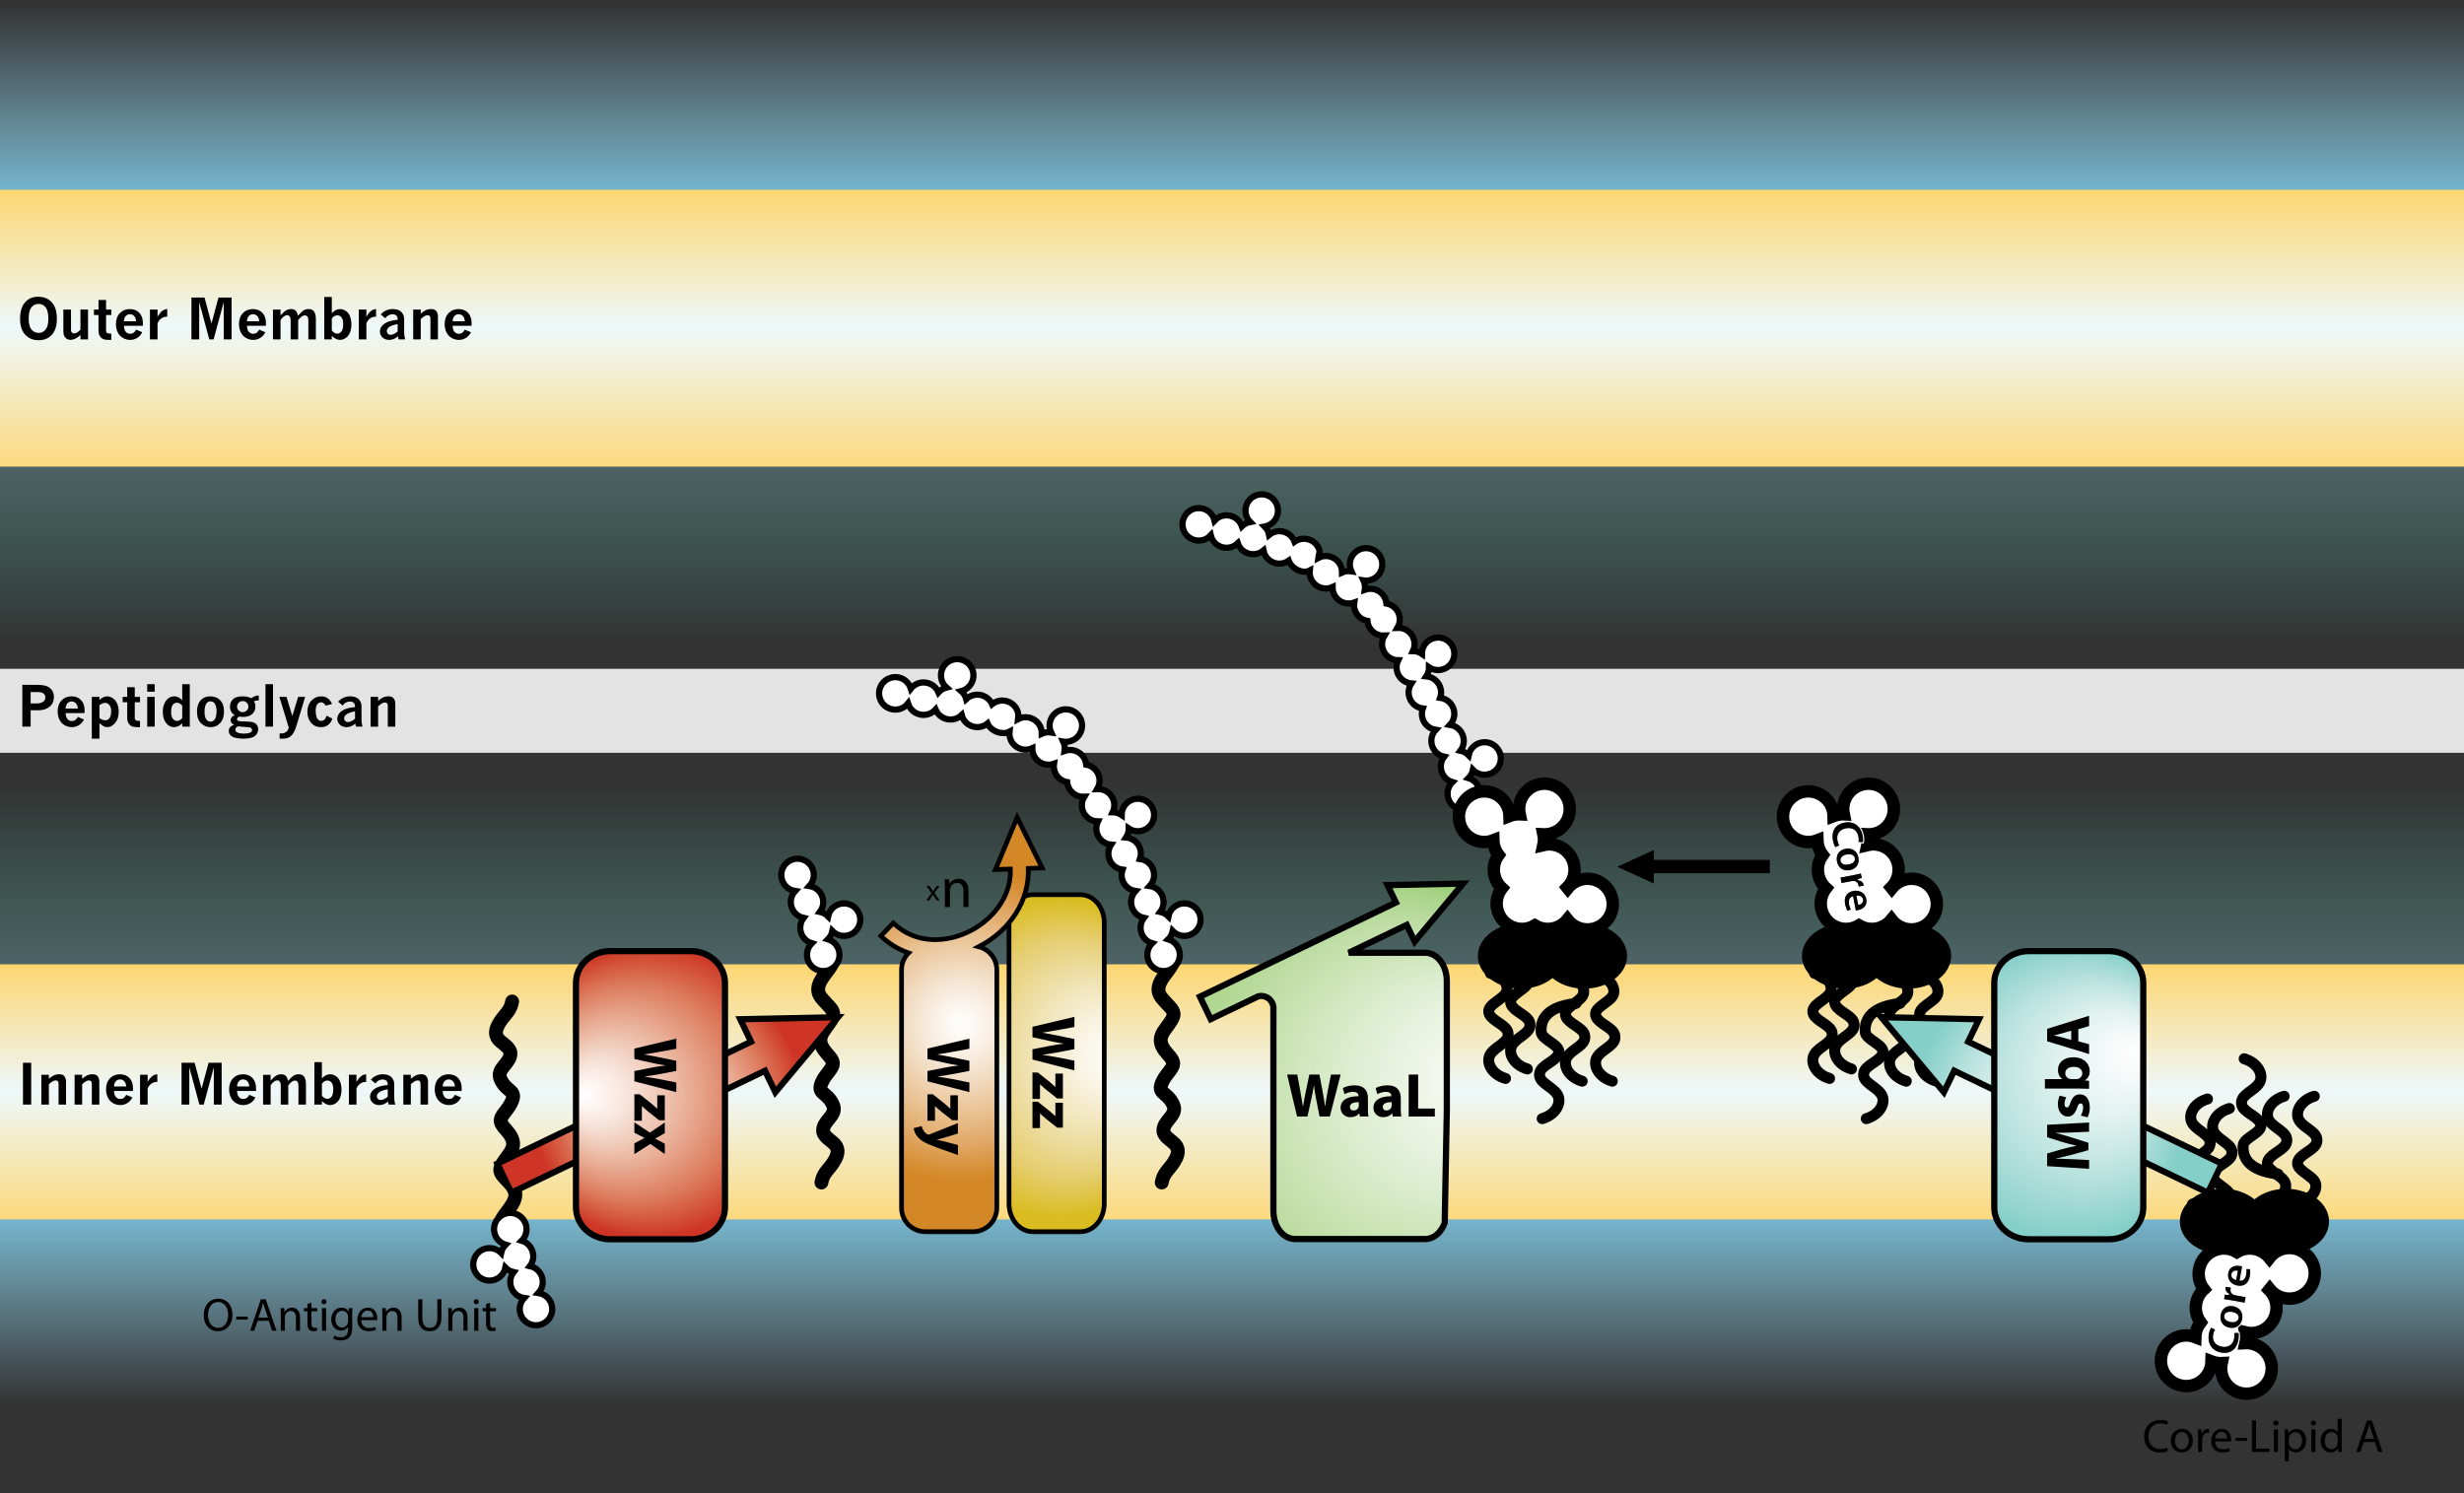
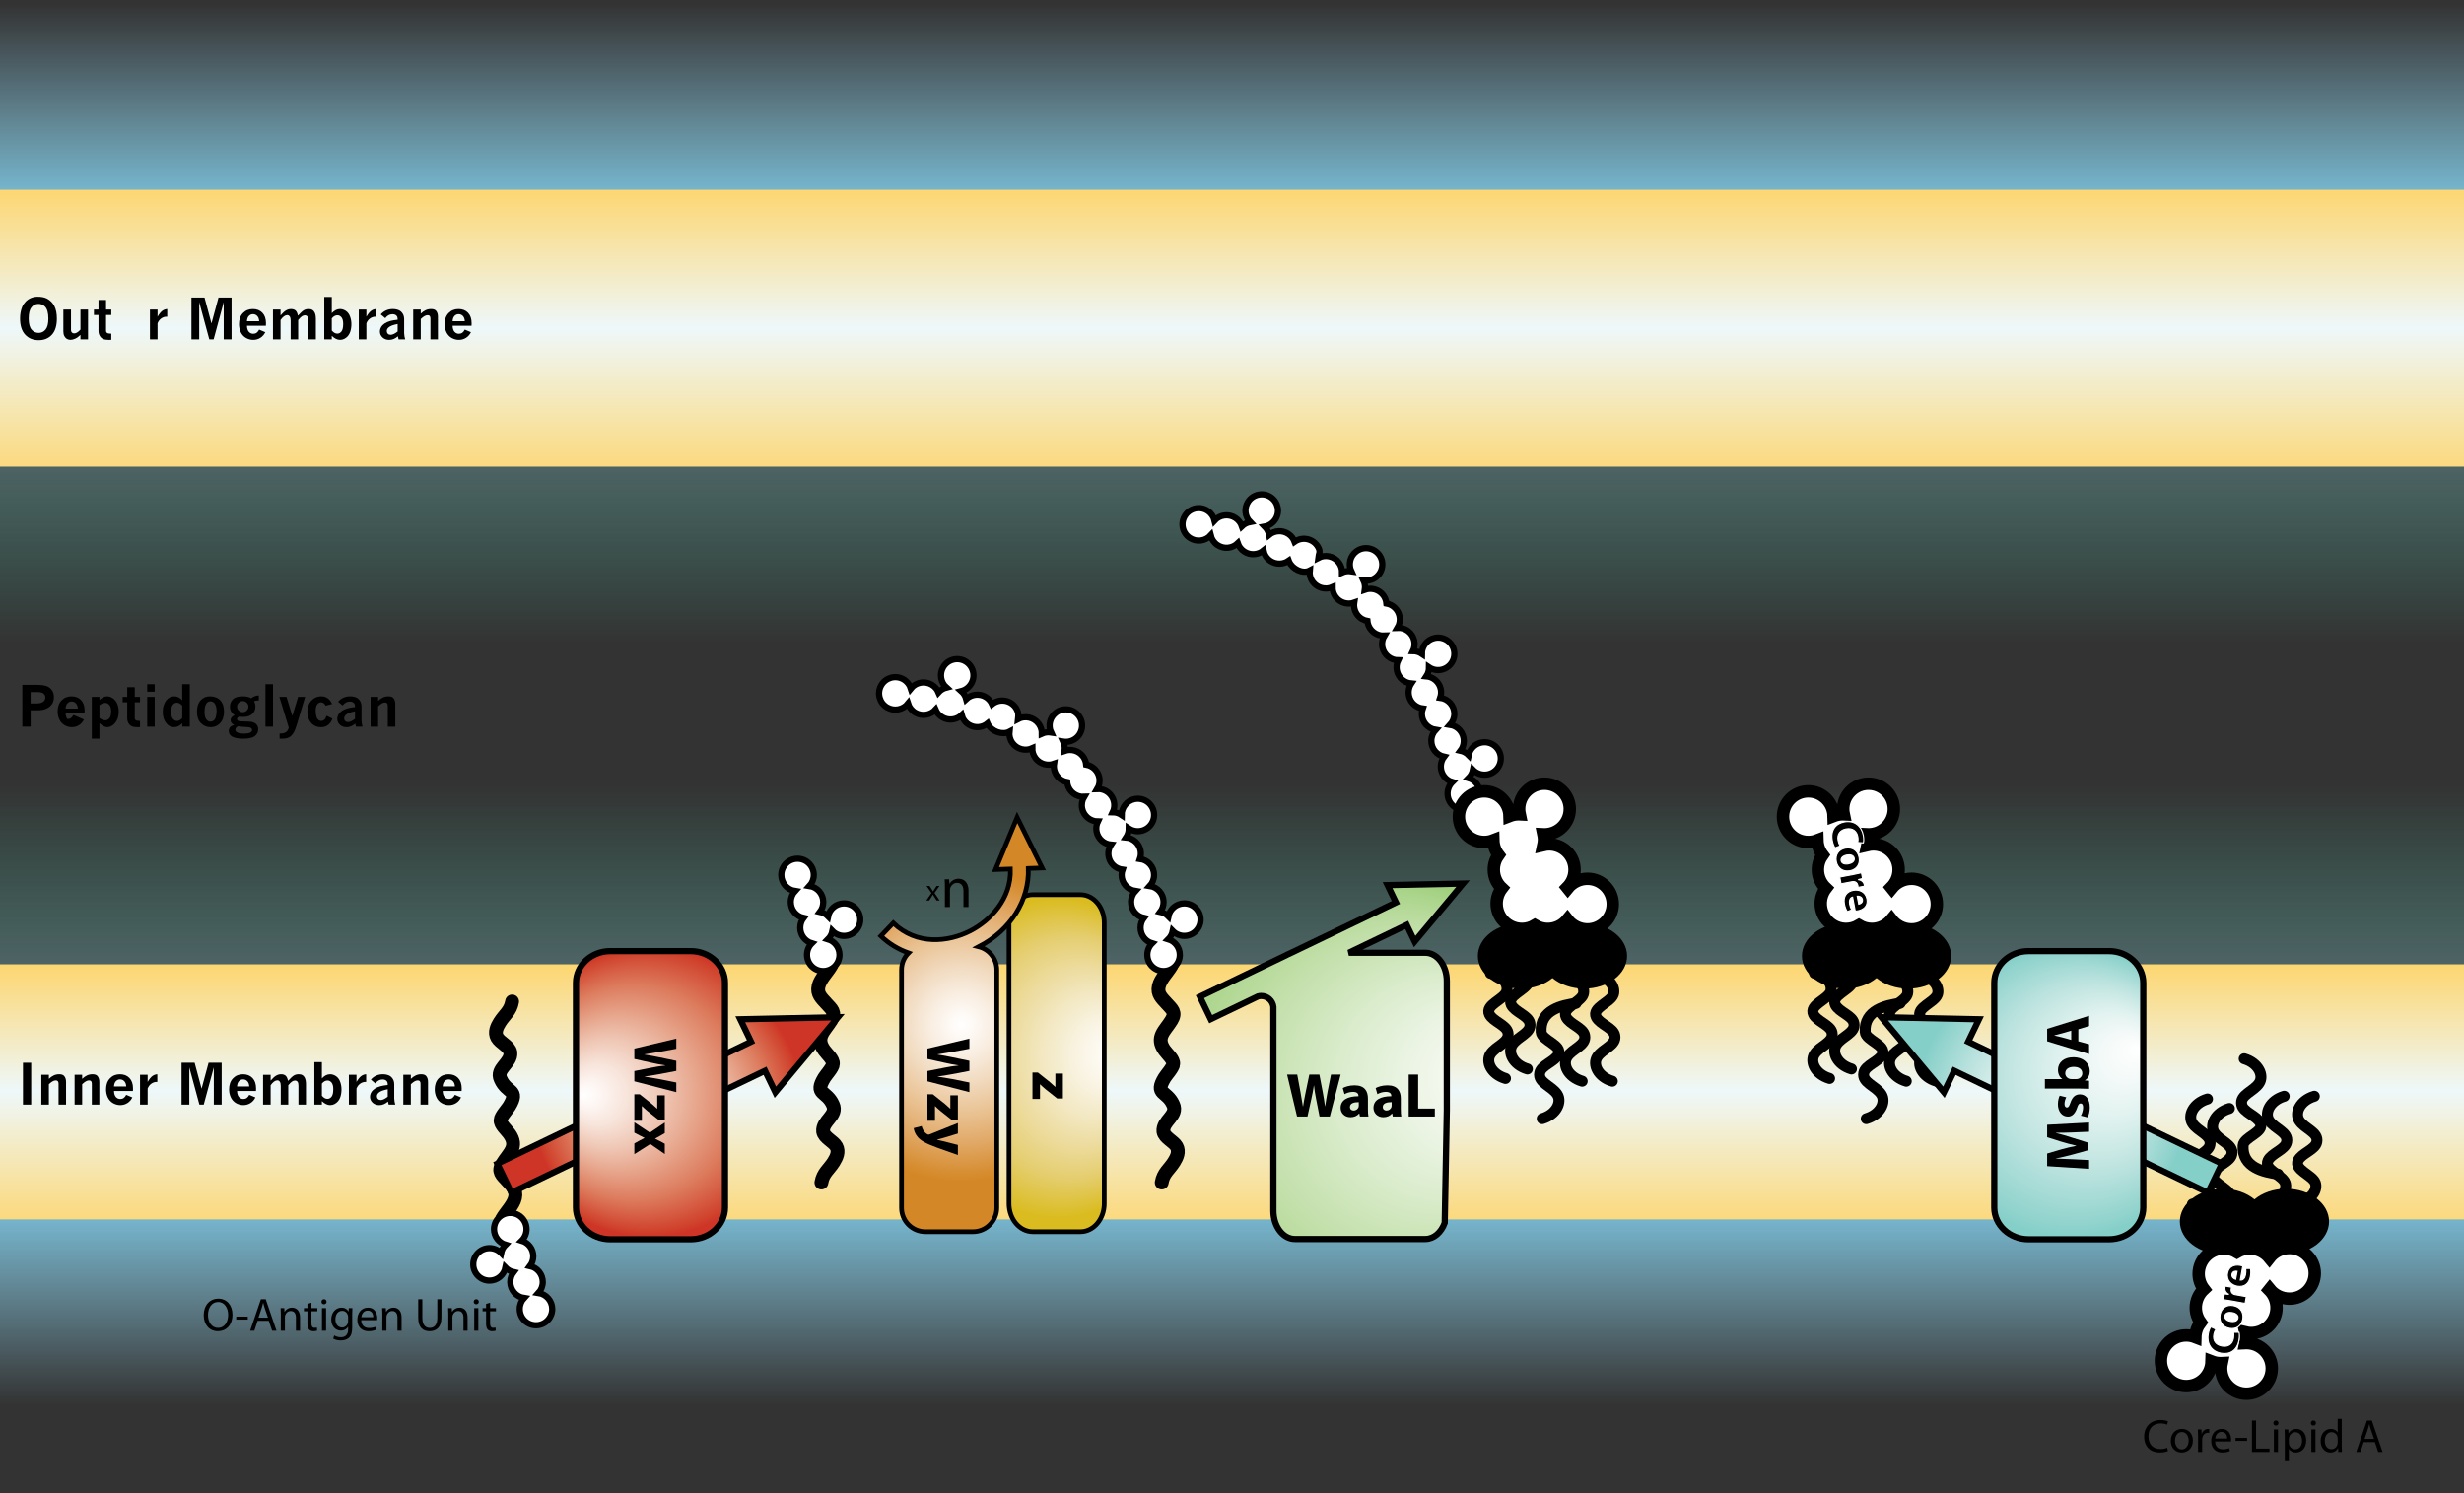
<svg xmlns="http://www.w3.org/2000/svg" version="1.1" x="0px" y="0px" width="792px" height="480px" viewBox="26 2 792 480" enable-background="new 26 2 792 480" xml:space="preserve">
  <rect x="26" y="2" width="792" height="480" fill="#333333" stroke="none" />
  <defs>
</defs>
  <linearGradient id="SVGID_1_" gradientUnits="userSpaceOnUse" x1="422" y1="77.933" x2="422" y2="-5.348">
    <stop offset="0" style="stop-color:#7FD3F4" />
    <stop offset="0.474" style="stop-color:#90D8F2;stop-opacity:0.471" />
    <stop offset="0.896" style="stop-color:#97DAF2;stop-opacity:0" />
  </linearGradient>
  <rect x="21" fill="url(#SVGID_1_)" width="802" height="68" />
  <linearGradient id="SVGID_2_" gradientUnits="userSpaceOnUse" x1="421" y1="328.933" x2="421" y2="245.652">
    <stop offset="0" style="stop-color:#798AA0" />
    <stop offset="0.081" style="stop-color:#7492A0;stop-opacity:0.909" />
    <stop offset="0.326" style="stop-color:#66A5A0;stop-opacity:0.636" />
    <stop offset="0.552" style="stop-color:#58B29F;stop-opacity:0.384" />
    <stop offset="0.749" style="stop-color:#4EB99E;stop-opacity:0.164" />
    <stop offset="0.896" style="stop-color:#48BD9E;stop-opacity:0" />
  </linearGradient>
  <rect x="20" y="251" opacity="0.59" fill="url(#SVGID_2_)" width="802" height="68" />
  <linearGradient id="SVGID_3_" gradientUnits="userSpaceOnUse" x1="421" y1="406.933" x2="421" y2="323.652" gradientTransform="matrix(1 0 0 -1 0 786)">
    <stop offset="0" style="stop-color:#7FD3F4" />
    <stop offset="0.474" style="stop-color:#90D8F2;stop-opacity:0.471" />
    <stop offset="0.896" style="stop-color:#97DAF2;stop-opacity:0" />
  </linearGradient>
  <rect x="20" y="389" fill="url(#SVGID_3_)" width="802" height="68" />
  <linearGradient id="SVGID_4_" gradientUnits="userSpaceOnUse" x1="421" y1="651.933" x2="421" y2="568.652" gradientTransform="matrix(1 0 0 -1 0 786)">
    <stop offset="0" style="stop-color:#798AA0" />
    <stop offset="0.081" style="stop-color:#7492A0;stop-opacity:0.909" />
    <stop offset="0.326" style="stop-color:#66A5A0;stop-opacity:0.636" />
    <stop offset="0.552" style="stop-color:#58B29F;stop-opacity:0.384" />
    <stop offset="0.749" style="stop-color:#4EB99E;stop-opacity:0.164" />
    <stop offset="0.896" style="stop-color:#48BD9E;stop-opacity:0" />
  </linearGradient>
  <rect x="20" y="144" opacity="0.59" fill="url(#SVGID_4_)" width="802" height="68" />
  <linearGradient id="SVGID_5_" gradientUnits="userSpaceOnUse" x1="430.5" y1="405" x2="430.5" y2="306">
    <stop offset="0" style="stop-color:#FFD15C" />
    <stop offset="0.528" style="stop-color:#EEF8FA" />
    <stop offset="1" style="stop-color:#FFD15C" />
  </linearGradient>
  <rect x="20" y="312" fill="url(#SVGID_5_)" width="821" height="82" />
  <linearGradient id="SVGID_6_" gradientUnits="userSpaceOnUse" x1="424" y1="165" x2="424" y2="56">
    <stop offset="0" style="stop-color:#FFD15C" />
    <stop offset="0.528" style="stop-color:#EEF8FA" />
    <stop offset="1" style="stop-color:#FFD15C" />
  </linearGradient>
  <rect y="63" fill="url(#SVGID_6_)" width="848" height="89" />
-   <rect x="19" y="217" fill="#E3E3E3" width="812" height="27" />
  <path d="M639.354,319.824c-4.03,0-7.656-1.316-10.18-3.418c-2.523,2.102-6.149,3.418-10.18,3.418  c-7.623,0-13.801-4.712-13.801-10.523c0-5.812,6.178-10.524,13.801-10.524c4.03,0,7.656,1.318,10.18,3.418  c2.523-2.1,6.149-3.418,10.18-3.418c7.623,0,13.801,4.712,13.801,10.524C653.155,315.112,646.978,319.824,639.354,319.824z" />
  <path fill="none" stroke="#000000" stroke-width="3.522" stroke-linecap="round" d="M614.078,348.685  c-4.611-1.37-6.41-5.364-4.837-7.808c1.688-2.683,6.3-3.757,5.624-6.915c-0.449-2.445-4.836-3.577-5.96-5.902  c-1.462-3.04,4.61-4.649,5.511-7.272c0.677-1.967-0.788-5.306-5.175-5.902" />
  <path fill="none" stroke="#000000" stroke-width="3.522" stroke-linecap="round" d="M621.114,345.636  c-4.613-1.37-6.412-5.364-4.838-7.808c1.688-2.684,6.299-3.757,5.623-6.915c-0.449-2.444-4.836-3.577-5.961-5.902  c-1.461-3.04,4.613-4.649,5.512-7.272c0.676-1.967-0.786-5.306-5.174-5.9" />
  <path fill="none" stroke="#000000" stroke-width="3.522" stroke-linecap="round" d="M625.868,361.612  c4.61-1.37,6.411-5.364,4.836-7.808c-1.688-2.683-6.299-3.757-5.622-6.915c0.448-2.444,4.834-3.577,5.962-5.902  c1.46-3.04-5.342-4.505-5.514-7.272c-0.438-7.095,6.84-8.589,11.227-9.186" />
  <path fill="none" stroke="#000000" stroke-width="3.522" stroke-linecap="round" d="M638.73,349.565  c-4.61-1.371-6.41-5.364-4.837-7.81c1.688-2.682,6.3-3.755,5.624-6.913c-0.448-2.445-4.836-3.578-5.96-5.902  c-1.462-3.041,4.612-4.649,5.512-7.272c0.676-1.967-0.789-5.306-5.176-5.902" />
  <path fill="none" stroke="#000000" stroke-width="3.522" stroke-linecap="round" d="M648.416,349.565  c-4.611-1.371-6.41-5.364-4.837-7.81c1.688-2.682,6.3-3.755,5.624-6.913c-0.45-2.445-4.836-3.578-5.96-5.902  c-1.463-3.041,4.61-4.649,5.51-7.272c0.676-1.967-0.787-5.306-5.174-5.902" />
  <path d="M760.825,384.15c-4.03,0-7.656,1.316-10.18,3.418c-2.523-2.102-6.149-3.418-10.18-3.418  c-7.623,0-13.801,4.712-13.801,10.523c0,5.812,6.178,10.524,13.801,10.524c4.03,0,7.656-1.318,10.18-3.418  c2.523,2.1,6.149,3.418,10.18,3.418c7.623,0,13.801-4.712,13.801-10.524C774.626,388.862,768.448,384.15,760.825,384.15z" />
  <path fill="none" stroke="#000000" stroke-width="3.522" stroke-linecap="round" d="M735.549,355.29  c-4.611,1.37-6.41,5.364-4.837,7.808c1.688,2.683,6.3,3.757,5.624,6.915c-0.449,2.445-4.836,3.577-5.96,5.902  c-1.462,3.04,4.61,4.649,5.511,7.272c0.677,1.967-0.788,5.306-5.175,5.902" />
  <path fill="none" stroke="#000000" stroke-width="3.522" stroke-linecap="round" d="M742.585,358.339  c-4.613,1.37-6.412,5.364-4.838,7.808c1.688,2.684,6.299,3.757,5.623,6.915c-0.449,2.444-4.836,3.577-5.961,5.902  c-1.461,3.04,4.613,4.649,5.512,7.272c0.676,1.967-0.786,5.306-5.174,5.9" />
  <path fill="none" stroke="#000000" stroke-width="3.522" stroke-linecap="round" d="M747.339,342.362  c4.61,1.37,6.411,5.364,4.836,7.808c-1.688,2.683-6.299,3.757-5.622,6.915c0.448,2.444,4.834,3.577,5.962,5.902  c1.46,3.04-5.342,4.505-5.514,7.272c-0.438,7.095,6.84,8.589,11.227,9.186" />
  <path fill="none" stroke="#000000" stroke-width="3.522" stroke-linecap="round" d="M760.201,354.409  c-4.61,1.371-6.41,5.364-4.837,7.81c1.688,2.682,6.3,3.755,5.624,6.913c-0.448,2.445-4.836,3.578-5.96,5.902  c-1.462,3.041,4.612,4.649,5.512,7.272c0.676,1.967-0.789,5.306-5.176,5.902" />
  <path fill="none" stroke="#000000" stroke-width="3.522" stroke-linecap="round" d="M769.887,354.409  c-4.611,1.371-6.41,5.364-4.837,7.81c1.688,2.682,6.3,3.755,5.624,6.913c-0.45,2.445-4.836,3.578-5.96,5.902  c-1.463,3.041,4.61,4.649,5.51,7.272c0.676,1.967-0.787,5.306-5.174,5.902" />
  <path fill="#FFFFFF" stroke="#000000" stroke-width="4" d="M761.895,419.479c-2.55,0.001-4.823-1.172-6.315-3.007  c-0.057,0.073-0.109,0.15-0.169,0.222c1.443,1.469,2.337,3.481,2.336,5.704c0,4.496-3.645,8.141-8.14,8.141  c-0.65,0-1.279-0.084-1.886-0.229c0.125,0.567,0.196,1.155,0.196,1.76c0,0.587-0.065,1.156-0.183,1.707  c0.112-0.005,0.223-0.017,0.336-0.017c4.496,0,8.141,3.645,8.141,8.14c0,4.496-3.645,8.142-8.141,8.141  c-4.495,0.001-8.141-3.645-8.14-8.141c0-0.585,0.064-1.155,0.182-1.706c-0.112,0.005-0.223,0.017-0.336,0.017  c-1.034,0-2.02-0.2-2.93-0.552c-0.115,4.395-3.706,7.925-8.129,7.925c-4.496,0-8.141-3.645-8.141-8.141  c0-4.495,3.645-8.141,8.141-8.141c1.034,0.001,2.019,0.201,2.929,0.553c0.047-1.775,0.661-3.406,1.669-4.724  c-0.957-1.335-1.525-2.966-1.525-4.732c0-2.356,1.006-4.472,2.605-5.958c-1.053-1.371-1.685-3.082-1.685-4.944  c0.001-4.496,3.645-8.14,8.141-8.141c1.517,0.001,2.932,0.422,4.147,1.145c1.216-0.723,2.631-1.145,4.146-1.145  c2.55,0.001,4.822,1.174,6.315,3.008c1.489-1.922,3.813-3.165,6.434-3.165c4.495,0,8.14,3.645,8.14,8.141  S766.391,419.479,761.895,419.479z" />
  <path stroke="#FFFFFF" stroke-width="0.363" d="M745.704,430.305c0.116,0.42,0.181,1.376-0.027,2.534  c-0.599,3.331-2.995,4.672-5.74,4.179c-3.288-0.592-4.682-3.263-4.158-6.18c0.203-1.129,0.571-1.948,0.855-2.297l1.634,0.767  c-0.264,0.396-0.546,0.979-0.688,1.766c-0.308,1.716,0.494,3.248,2.639,3.633c1.93,0.348,3.352-0.578,3.698-2.509  c0.121-0.672,0.121-1.409,0.015-1.887L745.704,430.305z" />
  <path stroke="#FFFFFF" stroke-width="0.363" d="M743.826,421.701c2.56,0.46,3.405,2.486,3.069,4.36  c-0.368,2.044-1.995,3.375-4.254,2.969c-2.273-0.409-3.449-2.155-3.044-4.414C739.981,422.486,741.711,421.321,743.826,421.701z   M742.988,426.775c1.2,0.216,2.19-0.123,2.357-1.052c0.154-0.857-0.593-1.538-1.866-1.768c-1.029-0.185-2.159,0.025-2.337,1.012  C740.958,425.997,741.959,426.591,742.988,426.775z" />
  <path stroke="#FFFFFF" stroke-width="0.363" d="M742.952,420.155c-1.029-0.186-1.703-0.291-2.312-0.356l0.334-1.858l1.303,0.146  l0.01-0.058c-0.965-0.542-1.242-1.463-1.118-2.149c0.035-0.2,0.067-0.298,0.124-0.449l2.045,0.367  c-0.06,0.166-0.118,0.333-0.162,0.576c-0.144,0.8,0.187,1.421,0.832,1.685c0.139,0.054,0.307,0.099,0.479,0.13l3.545,0.638  l-0.391,2.173L742.952,420.155z" />
  <path stroke="#FFFFFF" stroke-width="0.363" d="M746.096,413.503c0.913,0.104,1.503-0.72,1.685-1.734  c0.134-0.743,0.143-1.361,0.048-1.983l1.523-0.021c0.172,0.769,0.158,1.666-0.011,2.609c-0.427,2.374-2.044,3.485-4.231,3.093  c-1.773-0.319-3.534-1.772-3.097-4.202c0.406-2.26,2.318-2.801,4.048-2.49c0.372,0.067,0.694,0.169,0.845,0.226L746.096,413.503z   M745.07,410.677c-0.53-0.096-1.457-0.026-1.637,0.975c-0.164,0.915,0.611,1.438,1.175,1.599L745.07,410.677z" />
  <radialGradient id="SVGID_7_" cx="685.434" cy="357.208" r="43.545" gradientUnits="userSpaceOnUse">
    <stop offset="0" style="stop-color:#FFFFFF" />
    <stop offset="0.148" style="stop-color:#F5FAF9" />
    <stop offset="0.369" style="stop-color:#E0F2EF" />
    <stop offset="0.636" style="stop-color:#BFE4E0" />
    <stop offset="0.937" style="stop-color:#91D3CD" />
    <stop offset="1" style="stop-color:#85CFC9" />
  </radialGradient>
  <polygon fill="url(#SVGID_7_)" stroke="#000000" stroke-width="2" points="630.693,328.998 650.822,353.118 654.141,346.215   735.684,385.418 740.174,376.076 658.633,336.873 662.102,329.657 " />
  <path fill="#FFFFFF" stroke="#000000" stroke-width="4" d="M640.424,284.496c-2.55-0.001-4.823,1.172-6.315,3.007  c-0.057-0.073-0.109-0.15-0.169-0.222c1.443-1.469,2.337-3.481,2.336-5.704c0-4.496-3.645-8.141-8.14-8.141  c-0.65,0-1.279,0.084-1.886,0.229c0.125-0.567,0.196-1.155,0.196-1.76c0-0.587-0.065-1.156-0.183-1.707  c0.112,0.005,0.223,0.017,0.336,0.017c4.496,0,8.141-3.645,8.141-8.14c0-4.496-3.645-8.142-8.141-8.141  c-4.495-0.001-8.141,3.645-8.14,8.141c0,0.585,0.064,1.155,0.182,1.706c-0.112-0.005-0.223-0.017-0.336-0.017  c-1.034,0-2.02,0.2-2.93,0.552c-0.115-4.395-3.706-7.925-8.129-7.925c-4.496,0-8.141,3.645-8.141,8.141  c0,4.495,3.645,8.141,8.141,8.141c1.034-0.001,2.019-0.201,2.929-0.553c0.047,1.775,0.661,3.406,1.669,4.724  c-0.957,1.335-1.525,2.966-1.525,4.732c0,2.356,1.006,4.472,2.605,5.958c-1.053,1.371-1.685,3.082-1.685,4.944  c0.001,4.496,3.645,8.14,8.141,8.141c1.517-0.001,2.932-0.422,4.147-1.145c1.216,0.723,2.631,1.145,4.146,1.145  c2.55-0.001,4.822-1.174,6.315-3.008c1.489,1.922,3.813,3.165,6.434,3.165c4.495,0,8.14-3.645,8.14-8.141  S644.92,284.495,640.424,284.496z" />
  <path stroke="#FFFFFF" stroke-width="0.363" d="M615.83,274.562c-0.261-0.35-0.663-1.221-0.883-2.376  c-0.634-3.325,1.124-5.435,3.864-5.956c3.281-0.625,5.54,1.369,6.095,4.28c0.214,1.128,0.163,2.024,0.023,2.451l-1.801-0.131  c0.105-0.464,0.159-1.11,0.01-1.895c-0.326-1.712-1.623-2.855-3.764-2.448c-1.926,0.367-2.922,1.74-2.555,3.666  c0.128,0.672,0.392,1.36,0.661,1.768L615.83,274.562z" />
  <path stroke="#FFFFFF" stroke-width="0.363" d="M620.662,281.923c-2.555,0.487-4.07-1.103-4.427-2.972  c-0.389-2.041,0.655-3.865,2.909-4.295c2.269-0.433,3.993,0.777,4.422,3.031C623.972,279.814,622.773,281.521,620.662,281.923z   M619.628,276.885c-1.198,0.229-2.001,0.9-1.825,1.828c0.163,0.855,1.105,1.223,2.375,0.98c1.027-0.195,2.008-0.796,1.82-1.78  C621.803,276.886,620.655,276.689,619.628,276.885z" />
  <path stroke="#FFFFFF" stroke-width="0.363" d="M622.031,283.055c1.027-0.196,1.695-0.338,2.286-0.495l0.354,1.854l-1.268,0.33  l0.011,0.058c1.096,0.161,1.684,0.921,1.814,1.606c0.037,0.199,0.043,0.303,0.045,0.465l-2.041,0.389  c-0.005-0.177-0.009-0.354-0.056-0.596c-0.151-0.799-0.683-1.26-1.381-1.275c-0.148-0.001-0.321,0.018-0.493,0.051l-3.538,0.674  l-0.413-2.17L622.031,283.055z" />
  <path stroke="#FFFFFF" stroke-width="0.363" d="M621.478,290.391c-0.889,0.229-1.146,1.21-0.953,2.223  c0.142,0.742,0.356,1.322,0.667,1.869l-1.416,0.565c-0.435-0.656-0.744-1.499-0.923-2.44c-0.452-2.369,0.66-3.986,2.844-4.402  c1.77-0.337,3.935,0.39,4.396,2.815c0.429,2.255-1.164,3.445-2.891,3.774c-0.371,0.07-0.707,0.09-0.868,0.092L621.478,290.391z   M623.447,292.663c0.528-0.101,1.369-0.497,1.18-1.497c-0.175-0.912-1.087-1.123-1.669-1.071L623.447,292.663z" />
  <path d="M535.186,319.824c-4.03,0-7.656-1.316-10.18-3.418c-2.523,2.102-6.149,3.418-10.18,3.418  c-7.623,0-13.801-4.712-13.801-10.523c0-5.812,6.178-10.524,13.801-10.524c4.03,0,7.656,1.318,10.18,3.418  c2.523-2.1,6.149-3.418,10.18-3.418c7.623,0,13.801,4.712,13.801,10.524C548.986,315.112,542.809,319.824,535.186,319.824z" />
  <path fill="none" stroke="#000000" stroke-width="3.522" stroke-linecap="round" d="M509.909,348.685  c-4.611-1.37-6.41-5.364-4.837-7.808c1.688-2.683,6.3-3.757,5.624-6.915c-0.449-2.445-4.836-3.577-5.96-5.902  c-1.462-3.04,4.61-4.649,5.511-7.272c0.677-1.967-0.788-5.306-5.175-5.902" />
  <path fill="none" stroke="#000000" stroke-width="3.522" stroke-linecap="round" d="M516.945,345.636  c-4.613-1.37-6.412-5.364-4.838-7.808c1.688-2.684,6.299-3.757,5.623-6.915c-0.449-2.444-4.836-3.577-5.961-5.902  c-1.461-3.04,4.613-4.649,5.512-7.272c0.676-1.967-0.786-5.306-5.174-5.9" />
  <path fill="none" stroke="#000000" stroke-width="3.522" stroke-linecap="round" d="M521.699,361.612  c4.61-1.37,6.411-5.364,4.836-7.808c-1.688-2.683-6.299-3.757-5.622-6.915c0.448-2.444,4.834-3.577,5.962-5.902  c1.46-3.04-5.342-4.505-5.514-7.272c-0.438-7.095,6.84-8.589,11.227-9.186" />
  <path fill="none" stroke="#000000" stroke-width="3.522" stroke-linecap="round" d="M534.562,349.565  c-4.61-1.371-6.41-5.364-4.837-7.81c1.688-2.682,6.3-3.755,5.624-6.913c-0.448-2.445-4.836-3.578-5.96-5.902  c-1.462-3.041,4.612-4.649,5.512-7.272c0.676-1.967-0.789-5.306-5.176-5.902" />
  <path fill="none" stroke="#000000" stroke-width="3.522" stroke-linecap="round" d="M544.247,349.565  c-4.611-1.371-6.41-5.364-4.837-7.81c1.688-2.682,6.3-3.755,5.624-6.913c-0.45-2.445-4.836-3.578-5.96-5.902  c-1.463-3.041,4.61-4.649,5.51-7.272c0.676-1.967-0.787-5.306-5.174-5.902" />
  <path fill="#FFFFFF" stroke="#000000" stroke-width="2" d="M503.182,240.599c-2.527,0-4.634,1.795-5.117,4.18  c-0.701-0.716-1.606-1.231-2.623-1.451c0.671-0.877,1.069-1.974,1.069-3.163c0-2.615-1.922-4.78-4.431-5.162  c0.859-0.93,1.385-2.174,1.385-3.54c0-2.656-1.99-4.824-4.557-5.154c0.299-0.858,0.395-1.8,0.198-2.756  c-0.476-2.311-2.412-3.948-4.647-4.148c0.559-0.843,0.874-1.845,0.87-2.895c1.123,0.756,2.537,1.078,3.969,0.783  c2.824-0.581,4.643-3.342,4.061-6.166c-0.581-2.824-3.342-4.642-6.166-4.061c-2.476,0.51-4.178,2.693-4.17,5.127  c-0.83-0.561-1.821-0.883-2.861-0.893c0.48-0.994,0.649-2.148,0.409-3.314c-0.527-2.561-2.847-4.294-5.381-4.162  c0.654-1.084,0.918-2.408,0.642-3.746c-0.443-2.154-2.156-3.714-4.196-4.079c-0.087-0.912-0.396-1.816-0.982-2.606  c-1.403-1.896-3.849-2.567-5.96-1.808c0.15-1.001,0.016-2.042-0.43-2.993c1.338,0.214,2.756-0.089,3.931-0.958  c2.317-1.716,2.806-4.986,1.089-7.303c-1.715-2.317-4.985-2.805-7.302-1.09c-2.031,1.504-2.657,4.2-1.626,6.405  c-0.989-0.159-2.023-0.034-2.972,0.395c0.017-1.104-0.315-2.224-1.023-3.179c-1.556-2.102-4.388-2.699-6.632-1.513  c0.138-1.259,0.724-1.807,0.167-3.054c-1.172-2.634-4.258-3.819-6.893-2.646c-0.316,0.142-0.609,0.312-0.883,0.505  c-0.369-0.988-1.029-1.879-1.973-2.511c-1.962-1.312-4.49-1.122-6.223,0.305c-0.193-0.993-0.672-1.927-1.41-2.674  c1.33-0.248,2.562-1.012,3.378-2.226c1.605-2.395,0.964-5.639-1.433-7.244c-2.395-1.604-5.639-0.962-7.244,1.434  c-1.405,2.101-1.087,4.85,0.627,6.578c-0.986,0.184-1.918,0.649-2.667,1.371c-0.354-1.045-1.044-1.985-2.032-2.647  c-2.174-1.455-5.041-1.063-6.754,0.808c-0.294-1.232-1.036-2.359-2.172-3.121c-2.396-1.604-5.639-0.963-7.242,1.433  c-1.604,2.396-0.964,5.639,1.433,7.244c2.173,1.455,5.042,1.063,6.753-0.809c0.295,1.23,1.037,2.36,2.17,3.121  c2.08,1.393,4.8,1.091,6.531-0.579c0.354,1.045,1.044,1.984,2.033,2.646c1.961,1.315,4.488,1.123,6.221-0.304  c0.257,1.317,1.018,2.534,2.219,3.34c1.853,1.24,4.203,1.125,5.918-0.091c0.039,0.104,0.058,0.21,0.104,0.312  c1.062,2.39,4.376,4.052,6.618,2.864c-0.137,1.26,0.182,2.572,0.994,3.67c1.489,2.013,4.152,2.644,6.343,1.653  c-0.017,1.103,0.315,2.222,1.023,3.178c1.405,1.896,3.85,2.566,5.961,1.808c-0.202,1.326,0.104,2.729,0.966,3.892  c0.827,1.117,2.019,1.798,3.286,2.022c0.018,0.186,0.02,0.369,0.058,0.556c0.528,2.562,2.848,4.295,5.381,4.162  c-0.654,1.084-0.918,2.409-0.643,3.747c0.505,2.452,2.654,4.145,5.059,4.168c-0.479,0.994-0.648,2.148-0.408,3.313  c0.477,2.312,2.412,3.948,4.648,4.147c-0.742,1.118-1.054,2.52-0.762,3.938c0.462,2.242,2.302,3.827,4.451,4.103  c-0.187,0.536-0.308,1.103-0.308,1.701c0,2.615,1.922,4.78,4.43,5.161c-0.858,0.931-1.385,2.175-1.385,3.541  c0,2.503,1.764,4.595,4.115,5.103c-0.67,0.877-1.068,1.974-1.068,3.163c0,2.36,1.565,4.354,3.715,5  c-0.951,0.945-1.54,2.255-1.54,3.702c0,2.884,2.337,5.221,5.221,5.221s5.222-2.337,5.222-5.221c0-2.359-1.566-4.354-3.716-5  c0.717-0.713,1.228-1.631,1.437-2.66c0.947,0.968,2.268,1.568,3.729,1.568c2.884,0,5.222-2.337,5.222-5.221  C508.403,242.937,506.065,240.599,503.182,240.599z" />
  <path fill="#FFFFFF" stroke="#000000" stroke-width="4" d="M536.255,284.496c-2.55-0.001-4.823,1.172-6.315,3.007  c-0.057-0.073-0.109-0.15-0.169-0.222c1.443-1.469,2.337-3.481,2.336-5.704c0-4.496-3.645-8.141-8.14-8.141  c-0.65,0-1.279,0.084-1.886,0.229c0.125-0.567,0.196-1.155,0.196-1.76c0-0.587-0.065-1.156-0.183-1.707  c0.112,0.005,0.223,0.017,0.336,0.017c4.496,0,8.141-3.645,8.141-8.14c0-4.496-3.645-8.142-8.141-8.141  c-4.495-0.001-8.141,3.645-8.14,8.141c0,0.585,0.064,1.155,0.182,1.706c-0.112-0.005-0.223-0.017-0.336-0.017  c-1.034,0-2.02,0.2-2.93,0.552c-0.115-4.395-3.706-7.925-8.129-7.925c-4.496,0-8.141,3.645-8.141,8.141  c0,4.495,3.645,8.141,8.141,8.141c1.034-0.001,2.019-0.201,2.929-0.553c0.047,1.775,0.661,3.406,1.669,4.724  c-0.957,1.335-1.525,2.966-1.525,4.732c0,2.356,1.006,4.472,2.605,5.958c-1.053,1.371-1.685,3.082-1.685,4.944  c0.001,4.496,3.645,8.14,8.141,8.141c1.517-0.001,2.932-0.422,4.147-1.145c1.216,0.723,2.631,1.145,4.146,1.145  c2.55-0.001,4.822-1.174,6.315-3.008c1.489,1.922,3.813,3.165,6.434,3.165c4.495,0,8.14-3.645,8.14-8.141  S540.751,284.495,536.255,284.496z" />
  <radialGradient id="SVGID_8_" cx="691.212" cy="352.856" r="46.663" fx="713.522" fy="339.192" gradientUnits="userSpaceOnUse">
    <stop offset="0" style="stop-color:#FFFFFF" />
    <stop offset="0.148" style="stop-color:#F5FAF9" />
    <stop offset="0.369" style="stop-color:#E0F2EF" />
    <stop offset="0.636" style="stop-color:#BFE4E0" />
    <stop offset="0.937" style="stop-color:#91D3CD" />
    <stop offset="1" style="stop-color:#85CFC9" />
  </radialGradient>
  <path fill="url(#SVGID_8_)" stroke="#000000" stroke-width="2" d="M714.904,390.168c0,5.645-4.925,10.221-11,10.221h-25.889  c-6.074,0-11-4.576-11-10.221v-72.195c0-5.645,4.926-10.221,11-10.221h25.889c6.075,0,11,4.576,11,10.221V390.168z" />
  <path fill="none" stroke="#000000" stroke-width="4.452" stroke-linecap="round" d="M290.027,382.137  c0.515-3.094,2.456-4.234,3.952-6.631c0.918-1.472,1.771-3.269,0.831-4.96c-0.92-1.655-3.863-2.759-4.231-4.783  c-0.368-3.495,4.783-5.15,3.127-8.646c-2.023-4.599-6.071-3.127-2.759-8.646c0.552-0.92,2.759-3.312,2.759-4.415  c0.184-1.472-1.839-3.127-2.759-4.414c-3.015-4.221,0.122-6.217,2.207-9.649c1.574-2.592,0.172-3.521-1.555-5.438  c-1.507-1.672-3.089-3.004-2.502-5.528c0.546-2.349,2.912-4.612,4.058-6.613" />
  <path fill="none" stroke="#000000" stroke-width="4.452" stroke-linecap="round" d="M190.607,323.951  c-0.515,3.094-2.456,4.234-3.952,6.631c-0.918,1.472-1.771,3.269-0.831,4.96c0.92,1.655,3.863,2.759,4.231,4.783  c0.368,3.495-4.783,5.15-3.127,8.646c2.023,4.599,6.071,3.127,2.759,8.646c-0.552,0.92-2.759,3.312-2.759,4.415  c-0.184,1.472,1.839,3.127,2.759,4.414c3.015,4.221-0.122,6.217-2.207,9.649c-1.574,2.592-0.172,3.521,1.555,5.438  c1.507,1.672,3.089,3.004,2.502,5.528c-0.546,2.349-2.912,4.612-4.058,6.613" />
  <path fill="#FFFFFF" stroke="#000000" stroke-width="2" d="M183.344,413.676c2.527,0,4.634-1.795,5.117-4.18  c0.701,0.716,1.607,1.231,2.624,1.451c-0.671,0.877-1.069,1.974-1.069,3.163c0,2.615,1.922,4.78,4.43,5.162  c-0.859,0.93-1.384,2.174-1.384,3.54c0,2.884,2.337,5.221,5.221,5.221c2.883,0,5.221-2.337,5.221-5.221  c0-2.615-1.922-4.78-4.43-5.161c0.859-0.931,1.385-2.175,1.385-3.541c0-2.503-1.763-4.595-4.114-5.103  c0.67-0.877,1.068-1.974,1.068-3.163c0-2.36-1.566-4.354-3.715-5c0.952-0.945,1.54-2.255,1.54-3.702  c0-2.884-2.337-5.221-5.221-5.221s-5.221,2.337-5.221,5.221c0,2.359,1.566,4.354,3.715,5c-0.717,0.713-1.228,1.631-1.436,2.66  c-0.947-0.968-2.268-1.568-3.729-1.568c-2.883,0-5.221,2.337-5.221,5.221C178.123,411.338,180.46,413.676,183.344,413.676z" />
  <path fill="#FFFFFF" stroke="#000000" stroke-width="2" d="M297.291,292.412c-2.527,0-4.634,1.795-5.117,4.18  c-0.701-0.716-1.607-1.231-2.624-1.451c0.671-0.877,1.069-1.974,1.069-3.163c0-2.615-1.922-4.78-4.43-5.162  c0.859-0.93,1.384-2.174,1.384-3.54c0-2.884-2.337-5.221-5.221-5.221c-2.883,0-5.221,2.337-5.221,5.221  c0,2.615,1.922,4.78,4.43,5.161c-0.859,0.931-1.385,2.175-1.385,3.541c0,2.503,1.763,4.595,4.114,5.103  c-0.67,0.877-1.068,1.974-1.068,3.163c0,2.36,1.566,4.354,3.715,5c-0.952,0.945-1.54,2.255-1.54,3.702  c0,2.884,2.337,5.221,5.221,5.221s5.221-2.337,5.221-5.221c0-2.359-1.566-4.354-3.715-5c0.717-0.713,1.228-1.631,1.436-2.66  c0.947,0.968,2.268,1.568,3.729,1.568c2.883,0,5.221-2.337,5.221-5.221C302.512,294.75,300.174,292.412,297.291,292.412z" />
  <path fill="none" stroke="#000000" stroke-width="4.452" stroke-linecap="round" d="M399.412,382.137  c0.516-3.094,2.457-4.234,3.953-6.631c0.918-1.472,1.77-3.269,0.83-4.96c-0.92-1.655-3.863-2.759-4.23-4.783  c-0.369-3.495,4.783-5.15,3.127-8.646c-2.023-4.599-6.07-3.127-2.76-8.646c0.553-0.92,2.76-3.312,2.76-4.415  c0.184-1.472-1.839-3.127-2.76-4.414c-3.015-4.221,0.122-6.217,2.207-9.649c1.574-2.592,0.173-3.521-1.555-5.438  c-1.506-1.672-3.088-3.004-2.502-5.528c0.546-2.349,2.912-4.612,4.058-6.613" />
  <path fill="#FFFFFF" stroke="#000000" stroke-width="2" d="M406.676,292.412c-2.527,0-4.634,1.795-5.117,4.18  c-0.701-0.716-1.606-1.231-2.623-1.451c0.671-0.877,1.069-1.974,1.069-3.163c0-2.615-1.922-4.78-4.431-5.162  c0.859-0.93,1.385-2.174,1.385-3.54c0-2.656-1.99-4.824-4.557-5.154c0.299-0.858,0.396-1.8,0.199-2.756  c-0.476-2.311-2.412-3.948-4.647-4.148c0.559-0.843,0.874-1.845,0.87-2.895c1.123,0.756,2.537,1.078,3.969,0.783  c2.824-0.581,4.643-3.342,4.061-6.166c-0.581-2.824-3.342-4.642-6.166-4.061c-2.476,0.51-4.178,2.693-4.17,5.127  c-0.83-0.561-1.821-0.883-2.861-0.893c0.48-0.994,0.649-2.148,0.409-3.314c-0.527-2.561-2.847-4.294-5.381-4.162  c0.654-1.084,0.918-2.408,0.642-3.746c-0.443-2.154-2.156-3.714-4.196-4.079c-0.087-0.913-0.397-1.815-0.983-2.606  c-1.403-1.896-3.849-2.567-5.96-1.809c0.15-1,0.016-2.041-0.43-2.992c1.338,0.214,2.756-0.089,3.931-0.959  c2.317-1.715,2.806-4.984,1.089-7.303c-1.715-2.316-4.985-2.804-7.302-1.088c-2.031,1.504-2.657,4.199-1.626,6.404  c-0.989-0.159-2.023-0.035-2.972,0.395c0.017-1.104-0.315-2.223-1.023-3.179c-1.556-2.102-4.388-2.698-6.632-1.513  c0.138-1.259,0.215-1.965-0.424-3.172c-1.349-2.549-4.508-3.521-7.057-2.172c-0.306,0.162-0.587,0.354-0.847,0.564  c-0.436-0.961-1.155-1.805-2.139-2.371c-2.046-1.176-4.556-0.812-6.188,0.727c-0.26-0.977-0.801-1.877-1.589-2.57  c1.311-0.338,2.488-1.184,3.219-2.451c1.439-2.498,0.578-5.691-1.923-7.129c-2.497-1.438-5.69-0.576-7.128,1.922  c-1.26,2.193-0.754,4.914,1.072,6.521c-0.971,0.25-1.869,0.777-2.567,1.549c-0.425-1.018-1.177-1.91-2.208-2.502  c-2.267-1.305-5.101-0.719-6.683,1.266c-0.376-1.209-1.194-2.283-2.378-2.967c-2.5-1.436-5.691-0.576-7.128,1.922  c-1.438,2.502-0.578,5.691,1.922,7.131c2.268,1.303,5.103,0.717,6.683-1.268c0.378,1.209,1.195,2.285,2.377,2.967  c2.169,1.248,4.862,0.762,6.477-1.021c0.424,1.018,1.176,1.908,2.208,2.502c2.046,1.178,4.554,0.814,6.186-0.727  c0.346,1.295,1.188,2.459,2.44,3.18c1.933,1.111,4.27,0.836,5.899-0.492c0.045,0.1,0.071,0.205,0.124,0.305  c1.223,2.311,4.656,3.529,6.898,2.343c-0.137,1.26,0.182,2.572,0.994,3.67c1.489,2.013,4.152,2.644,6.343,1.653  c-0.017,1.104,0.315,2.222,1.023,3.178c1.405,1.896,3.85,2.566,5.961,1.808c-0.202,1.325,0.104,2.729,0.966,3.892  c0.827,1.117,2.018,1.798,3.287,2.022c0.018,0.186,0.019,0.369,0.057,0.556c0.528,2.562,2.848,4.295,5.381,4.162  c-0.654,1.084-0.918,2.409-0.643,3.747c0.505,2.452,2.654,4.145,5.059,4.168c-0.479,0.994-0.648,2.148-0.408,3.313  c0.477,2.312,2.412,3.948,4.648,4.147c-0.742,1.118-1.054,2.52-0.762,3.938c0.461,2.242,2.301,3.827,4.451,4.103  c-0.186,0.536-0.308,1.103-0.308,1.701c0,2.615,1.922,4.78,4.43,5.161c-0.859,0.931-1.385,2.175-1.385,3.541  c0,2.503,1.763,4.595,4.114,5.103c-0.67,0.877-1.068,1.974-1.068,3.163c0,2.36,1.566,4.354,3.715,5  c-0.951,0.945-1.54,2.255-1.54,3.702c0,2.884,2.337,5.221,5.221,5.221s5.222-2.337,5.222-5.221c0-2.359-1.566-4.354-3.716-5  c0.717-0.713,1.228-1.631,1.437-2.66c0.947,0.968,2.268,1.568,3.729,1.568c2.884,0,5.222-2.337,5.222-5.221  C411.897,294.75,409.56,292.412,406.676,292.412z" />
  <path d="M692.33,366.039c-1.62,0.06-3.581,0.119-5.541,0.119v0.041c1.721,0.439,3.641,1,5.221,1.52l5.262,1.641v2.381l-5.201,1.439  c-1.601,0.44-3.521,0.881-5.281,1.221v0.04c1.82,0.06,3.9,0.14,5.581,0.22l5.121,0.26v2.821l-13.482-0.86v-4.061l4.501-1.32  c1.56-0.44,3.24-0.84,4.82-1.141v-0.08c-1.561-0.359-3.341-0.82-4.841-1.28l-4.48-1.421v-4l13.482-0.721v2.961L692.33,366.039z" />
  <path d="M694.851,360.641c0.34-0.56,0.721-1.72,0.721-2.62c0-0.921-0.301-1.3-0.801-1.3c-0.52,0-0.76,0.3-1.14,1.42  c-0.681,2.041-1.781,2.82-2.941,2.801c-1.84,0-3.221-1.561-3.221-3.98c0-1.141,0.28-2.141,0.58-2.741l2.101,0.521  c-0.24,0.439-0.56,1.3-0.56,2.12c0,0.74,0.3,1.16,0.78,1.16c0.479,0,0.72-0.38,1.14-1.581c0.641-1.859,1.601-2.619,3.021-2.64  c1.841,0,3.181,1.42,3.181,4.221c0,1.28-0.3,2.421-0.7,3.161L694.851,360.641z" />
  <path d="M683.288,351.941V348.9h5.581v-0.039c-0.84-0.58-1.38-1.602-1.38-2.961c0-2.341,1.94-4.041,4.94-4.021  c3.521,0,5.281,2.221,5.281,4.461c0,1.141-0.42,2.261-1.58,2.941v0.039l1.36,0.121v2.58c-0.641-0.04-1.82-0.08-2.921-0.08H683.288z   M693.33,348.9c0.2,0,0.38-0.02,0.54-0.06c0.801-0.2,1.44-0.9,1.44-1.78c0-1.301-1-2.101-2.761-2.101  c-1.52,0-2.721,0.681-2.721,2.101c0,0.82,0.621,1.58,1.501,1.78c0.18,0.04,0.36,0.06,0.56,0.06H693.33z" />
  <path d="M694.03,336.74l3.461,0.961v3.141l-13.482-4.102v-4l13.482-4.201v3.301l-3.461,1.04V336.74z M691.75,333.32l-2.86,0.84  c-0.801,0.24-1.801,0.48-2.601,0.68v0.041c0.8,0.199,1.82,0.399,2.601,0.619l2.86,0.801V333.32z" />
  <radialGradient id="SVGID_9_" cx="435.301" cy="357.208" r="43.545" gradientTransform="matrix(-1 0 0 1 675.908 0)" gradientUnits="userSpaceOnUse">
    <stop offset="0" style="stop-color:#FFFFFF" />
    <stop offset="0.087" style="stop-color:#FDF5F2" />
    <stop offset="0.217" style="stop-color:#F7E3D9" />
    <stop offset="0.374" style="stop-color:#EFC7B5" />
    <stop offset="0.553" style="stop-color:#E6A389" />
    <stop offset="0.75" style="stop-color:#DC795B" />
    <stop offset="0.958" style="stop-color:#D0432D" />
    <stop offset="1" style="stop-color:#CE3527" />
  </radialGradient>
  <polygon fill="url(#SVGID_9_)" stroke="#000000" stroke-width="2" points="295.348,328.998 275.219,353.118 271.901,346.215   190.358,385.418 185.868,376.076 267.409,336.873 263.94,329.657 " />
-   <polygon points="545.795,280.633 557.581,275.269 557.58,278.427 594.874,278.432 594.873,282.703 557.58,282.698 557.58,285.999   " />
  <radialGradient id="SVGID_10_" cx="441.079" cy="352.856" r="46.663" fx="462.591" fy="354.1" gradientTransform="matrix(-1 0 0 1 675.908 0)" gradientUnits="userSpaceOnUse">
    <stop offset="0" style="stop-color:#FFFFFF" />
    <stop offset="0.087" style="stop-color:#FDF5F2" />
    <stop offset="0.217" style="stop-color:#F7E3D9" />
    <stop offset="0.374" style="stop-color:#EFC7B5" />
    <stop offset="0.553" style="stop-color:#E6A389" />
    <stop offset="0.75" style="stop-color:#DC795B" />
    <stop offset="0.958" style="stop-color:#D0432D" />
    <stop offset="1" style="stop-color:#CE3527" />
  </radialGradient>
  <path fill="url(#SVGID_10_)" stroke="#000000" stroke-width="2" d="M211.137,390.168c0,5.645,4.925,10.221,11,10.221h25.889  c6.074,0,11-4.576,11-10.221v-72.195c0-5.645-4.926-10.221-11-10.221h-25.889c-6.075,0-11,4.576-11,10.221V390.168z" />
  <path d="M229.9,339.082l13.482-3.201v3.261l-5.541,1.021c-1.62,0.3-3.36,0.58-4.721,0.801v0.039c1.46,0.221,3.081,0.541,4.761,0.881  l5.501,1.14v3.241l-5.681,1.08c-1.58,0.3-3.021,0.52-4.521,0.721v0.039c1.501,0.2,3.081,0.5,4.701,0.78l5.501,1.101v3.101  l-13.482-3.481v-3.301l5.801-1.14c1.36-0.261,2.621-0.479,4.161-0.64v-0.041c-1.521-0.24-2.801-0.459-4.161-0.779l-5.801-1.281  V339.082z" />
  <path d="M231.641,353.781l3.861,3.08c0.64,0.561,1.14,1,1.72,1.541h0.04v-4.281h2.421v8.002h-1.841l-3.7-2.941  c-0.62-0.539-1.24-1.039-1.78-1.6h-0.04v4.701H229.9v-8.502H231.641z" />
  <path d="M239.683,366.262l-1.641,0.96c-0.5,0.28-0.98,0.54-1.46,0.8v0.041c0.54,0.26,1.02,0.5,1.5,0.76l1.601,0.859v3.301  l-4.661-3.221l-5.121,3.262v-3.441l1.761-0.98c0.479-0.279,0.979-0.52,1.479-0.76v-0.061c-0.52-0.24-1-0.5-1.479-0.74l-1.761-0.92  v-3.34l4.981,3.32l4.801-3.24V366.262z" />
  <radialGradient id="SVGID_11_" cx="365.793" cy="350.823" r="43.495" fx="386.015" fy="349.632" gradientTransform="matrix(1 0 0 1.179 0 -71.428)" gradientUnits="userSpaceOnUse">
    <stop offset="0" style="stop-color:#FFFFFF" />
    <stop offset="0.087" style="stop-color:#FDFBF5" />
    <stop offset="0.217" style="stop-color:#F9F3E2" />
    <stop offset="0.374" style="stop-color:#F3E9C5" />
    <stop offset="0.553" style="stop-color:#EDDC9F" />
    <stop offset="0.75" style="stop-color:#E5CE71" />
    <stop offset="0.958" style="stop-color:#DCBF2E" />
    <stop offset="1" style="stop-color:#DABC20" />
  </radialGradient>
  <path fill="url(#SVGID_11_)" stroke="#000000" stroke-width="1.513" d="M380.941,388.917c0,4.991-3.43,9.036-7.661,9.036h-15.296  c-4.231,0-7.661-4.045-7.661-9.036v-90.266c0-4.991,3.43-9.036,7.661-9.036h15.296c4.231,0,7.661,4.045,7.661,9.036V388.917z" />
  <radialGradient id="SVGID_12_" cx="335.061" cy="331.369" r="50.526" gradientUnits="userSpaceOnUse">
    <stop offset="0" style="stop-color:#FFFFFF" />
    <stop offset="0.087" style="stop-color:#FDF8F3" />
    <stop offset="0.217" style="stop-color:#F8ECDE" />
    <stop offset="0.374" style="stop-color:#F1DABF" />
    <stop offset="0.553" style="stop-color:#EAC496" />
    <stop offset="0.75" style="stop-color:#E1A968" />
    <stop offset="0.958" style="stop-color:#D68C2F" />
    <stop offset="1" style="stop-color:#D48726" />
  </radialGradient>
  <path fill="url(#SVGID_12_)" stroke="#000000" stroke-width="1.513" d="M352.937,264.785l-6.959,16.738l4.618-0.154l0.172-0.005  c0.363,9.589-6.534,16.639-12.899,19.893c-0.024,0.013-0.05,0.025-0.074,0.038c-6.949,3.521-17.079,4.697-24.674-2.571l-3.989,4.169  c2.59,2.479,5.621,4.295,8.901,5.446c-1.391,1.387-2.251,3.305-2.251,5.424v76.529c0,4.231,3.43,7.661,7.661,7.661h15.296  c4.231,0,7.661-3.43,7.661-7.661v-76.529c0-3.589-2.47-6.592-5.801-7.424c10.229-5.269,16.279-14.941,15.931-25.167l0.045-0.002  l4.417-0.145L352.937,264.785z" />
  <path d="M324.107,339.082l13.482-3.201v3.261l-5.541,1.021c-1.62,0.3-3.36,0.58-4.721,0.801v0.039  c1.46,0.221,3.081,0.541,4.761,0.881l5.501,1.14v3.241l-5.681,1.08c-1.58,0.3-3.021,0.52-4.521,0.721v0.039  c1.501,0.2,3.081,0.5,4.701,0.78l5.501,1.101v3.101l-13.482-3.481v-3.301l5.801-1.14c1.36-0.261,2.621-0.479,4.161-0.64v-0.041  c-1.521-0.24-2.801-0.459-4.161-0.779l-5.801-1.281V339.082z" />
  <path d="M325.848,353.781l3.861,3.08c0.64,0.561,1.14,1,1.72,1.541h0.04v-4.281h2.421v8.002h-1.841l-3.7-2.941  c-0.62-0.539-1.24-1.039-1.78-1.6h-0.04v4.701h-2.421v-8.502H325.848z" />
  <path d="M333.89,366.401l-4.821,1.46c-0.56,0.16-1.3,0.36-1.82,0.48v0.08c0.54,0.119,1.261,0.279,1.841,0.42l4.801,1.221v3.24  l-6.441-2.281c-3.901-1.4-5.441-2.34-6.422-3.439c-0.92-1.041-1.26-2.161-1.34-2.922l2.561-0.66c0.08,0.381,0.26,0.861,0.521,1.32  c0.239,0.461,0.739,0.98,1.22,1.261c0.16,0.101,0.32,0.16,0.44,0.16s0.26-0.021,0.5-0.12l8.962-3.601V366.401z" />
-   <path d="M357.865,332.082l13.482-3.201v3.261l-5.541,1.021c-1.62,0.3-3.36,0.58-4.721,0.801v0.039  c1.46,0.221,3.081,0.541,4.761,0.881l5.501,1.14v3.241l-5.681,1.08c-1.58,0.3-3.021,0.52-4.521,0.721v0.039  c1.501,0.2,3.081,0.5,4.701,0.78l5.501,1.101v3.101l-13.482-3.481v-3.301l5.801-1.14c1.36-0.261,2.621-0.479,4.161-0.64v-0.041  c-1.521-0.24-2.801-0.459-4.161-0.779l-5.801-1.281V332.082z" />
  <path d="M359.605,346.781l3.861,3.08c0.64,0.561,1.14,1,1.72,1.541h0.04v-4.281h2.421v8.002h-1.841l-3.7-2.941  c-0.62-0.539-1.24-1.039-1.78-1.6h-0.04v4.701h-2.421v-8.502H359.605z" />
-   <path d="M359.605,356.16l3.861,3.082c0.64,0.56,1.14,1,1.72,1.539h0.04v-4.28h2.421v8.001h-1.841l-3.7-2.939  c-0.62-0.541-1.24-1.041-1.78-1.602h-0.04v4.701h-2.421v-8.502H359.605z" />
  <path d="M324.762,286.802l0.667,1.007c0.184,0.261,0.329,0.493,0.483,0.754h0.02c0.155-0.271,0.31-0.513,0.474-0.764l0.648-0.997  h0.929l-1.596,2.264l1.635,2.419h-0.958l-0.696-1.055c-0.184-0.271-0.339-0.532-0.503-0.812h-0.019  c-0.155,0.28-0.31,0.532-0.494,0.812l-0.677,1.055h-0.938l1.664-2.39l-1.586-2.293H324.762z" />
  <path d="M329.716,287.079c0-0.939-0.018-1.677-0.073-2.413h1.437l0.092,1.474h0.037c0.442-0.829,1.473-1.658,2.947-1.658  c1.234,0,3.149,0.737,3.149,3.795v5.304h-1.621v-5.139c0-1.437-0.534-2.634-2.062-2.634c-1.05,0-1.878,0.756-2.173,1.658  c-0.074,0.202-0.11,0.479-0.11,0.755v5.359h-1.621V287.079z" />
  <radialGradient id="SVGID_13_" cx="450.994" cy="359.816" r="95.832" fx="515.415" fy="346.388" gradientUnits="userSpaceOnUse">
    <stop offset="0" style="stop-color:#FFFFFF" />
    <stop offset="0.087" style="stop-color:#F9FCF6" />
    <stop offset="0.217" style="stop-color:#EDF5E6" />
    <stop offset="0.374" style="stop-color:#DAECCC" />
    <stop offset="0.553" style="stop-color:#C2DFA9" />
    <stop offset="0.75" style="stop-color:#A2D180" />
    <stop offset="0.958" style="stop-color:#7BC24C" />
    <stop offset="1" style="stop-color:#72BF44" />
  </radialGradient>
  <path fill="url(#SVGID_13_)" stroke="#000000" stroke-width="2" d="M484.134,308.281h-24.588l18.608-8.946l2.563,5.334l15.55-18.634  l-24.264,0.509l2.68,5.574l-34.34,16.51c-0.341,0.126-0.671,0.285-0.988,0.475l-27.666,13.302l3.469,7.217l15.187-7.302  c0.329-0.089,0.668-0.151,1.024-0.151c2.029,0,3.687,1.521,3.937,3.483v65.575c0,5.016,3.094,9.08,6.912,9.08h41.916  c2.757,0,5.13-2.125,6.239-5.192l0.673-36.22v-41.533C491.046,312.346,487.951,308.281,484.134,308.281z" />
  <g>
    <g>
      <path d="M442.912,360.921l-3.201-13.482h3.262l1.02,5.541c0.301,1.62,0.58,3.36,0.801,4.721h0.039    c0.221-1.46,0.541-3.081,0.881-4.761l1.141-5.501h3.24l1.08,5.681c0.301,1.58,0.52,3.021,0.721,4.521h0.039    c0.201-1.501,0.5-3.081,0.781-4.701l1.1-5.501h3.102l-3.48,13.482h-3.301l-1.141-5.801c-0.26-1.36-0.48-2.621-0.641-4.161h-0.039    c-0.24,1.521-0.461,2.801-0.781,4.161l-1.279,5.801H442.912z" />
      <path d="M465.693,358.561c0,0.92,0.041,1.82,0.16,2.36h-2.74l-0.18-0.98h-0.061c-0.641,0.78-1.641,1.2-2.801,1.2    c-1.98,0-3.16-1.44-3.16-3c0-2.541,2.279-3.741,5.74-3.741v-0.12c0-0.54-0.279-1.28-1.779-1.28c-1,0-2.061,0.34-2.701,0.74    l-0.561-1.96c0.68-0.381,2.021-0.881,3.801-0.881c3.262,0,4.281,1.921,4.281,4.241V358.561z M462.752,356.3    c-1.6,0-2.84,0.38-2.84,1.54c0,0.78,0.52,1.16,1.201,1.16c0.74,0,1.379-0.5,1.58-1.12c0.039-0.159,0.059-0.34,0.059-0.52V356.3z" />
      <path d="M476.254,358.561c0,0.92,0.039,1.82,0.16,2.36h-2.742l-0.18-0.98h-0.061c-0.639,0.78-1.639,1.2-2.799,1.2    c-1.98,0-3.162-1.44-3.162-3c0-2.541,2.281-3.741,5.742-3.741v-0.12c0-0.54-0.281-1.28-1.781-1.28c-1,0-2.061,0.34-2.699,0.74    l-0.561-1.96c0.68-0.381,2.02-0.881,3.801-0.881c3.26,0,4.281,1.921,4.281,4.241V358.561z M473.312,356.3    c-1.6,0-2.84,0.38-2.84,1.54c0,0.78,0.52,1.16,1.199,1.16c0.74,0,1.381-0.5,1.58-1.12c0.041-0.159,0.061-0.34,0.061-0.52V356.3z" />
      <path d="M478.791,347.438h3.041v10.922h5.361v2.561h-8.402V347.438z" />
    </g>
  </g>
  <path d="M100.718,424.62c0,3.465-2.115,5.325-4.695,5.325c-2.685,0-4.545-2.085-4.545-5.145c0-3.21,1.98-5.311,4.68-5.311  C98.933,419.49,100.718,421.605,100.718,424.62z M92.858,424.771c0,2.175,1.17,4.109,3.24,4.109s3.24-1.904,3.24-4.199  c0-2.025-1.05-4.125-3.225-4.125S92.858,422.565,92.858,424.771z" />
  <path d="M105.638,425.25v0.96h-3.705v-0.96H105.638z" />
  <path d="M108.803,426.601l-1.05,3.18h-1.35l3.45-10.109h1.56l3.45,10.109h-1.395l-1.08-3.18H108.803z M112.133,425.58l-1.005-2.909  c-0.225-0.66-0.375-1.261-0.525-1.846h-0.03c-0.15,0.585-0.3,1.216-0.51,1.83l-0.99,2.925H112.133z" />
  <path d="M116.258,424.485c0-0.765-0.015-1.365-0.06-1.965h1.17l0.075,1.2h0.03c0.36-0.675,1.2-1.351,2.4-1.351  c1.005,0,2.565,0.601,2.565,3.091v4.319h-1.32v-4.185c0-1.17-0.435-2.146-1.68-2.146c-0.855,0-1.53,0.615-1.77,1.351  c-0.06,0.165-0.09,0.39-0.09,0.614v4.365h-1.32V424.485z" />
  <path d="M126.113,420.78v1.74h1.89v1.005h-1.89v3.915c0,0.899,0.255,1.41,0.99,1.41c0.36,0,0.57-0.03,0.765-0.09l0.06,1.005  c-0.255,0.09-0.66,0.18-1.17,0.18c-0.615,0-1.11-0.21-1.425-0.555c-0.36-0.405-0.51-1.051-0.51-1.905v-3.96h-1.125v-1.005h1.125  v-1.35L126.113,420.78z" />
  <path d="M130.958,420.48c0,0.45-0.315,0.811-0.84,0.811c-0.48,0-0.795-0.36-0.795-0.811s0.33-0.825,0.825-0.825  C130.628,419.655,130.958,420.016,130.958,420.48z M129.488,429.78v-7.26h1.32v7.26H129.488z" />
  <path d="M139.208,428.715c0,1.681-0.345,2.686-1.035,3.33c-0.72,0.646-1.74,0.87-2.655,0.87c-0.87,0-1.83-0.21-2.415-0.6l0.33-1.021  c0.48,0.315,1.23,0.585,2.13,0.585c1.35,0,2.34-0.705,2.34-2.55v-0.795h-0.03c-0.39,0.675-1.185,1.215-2.31,1.215  c-1.8,0-3.09-1.529-3.09-3.54c0-2.459,1.605-3.84,3.285-3.84c1.26,0,1.935,0.646,2.265,1.245h0.03l0.045-1.095h1.17  c-0.045,0.51-0.06,1.11-0.06,1.979V428.715z M137.888,425.386c0-0.226-0.015-0.42-0.075-0.585c-0.24-0.78-0.87-1.41-1.845-1.41  c-1.26,0-2.16,1.064-2.16,2.745c0,1.425,0.735,2.609,2.145,2.609c0.825,0,1.56-0.51,1.83-1.35c0.075-0.226,0.105-0.48,0.105-0.705  V425.386z" />
  <path d="M142.118,426.391c0.03,1.785,1.155,2.52,2.49,2.52c0.945,0,1.53-0.165,2.01-0.375l0.24,0.945  c-0.465,0.21-1.275,0.465-2.43,0.465c-2.235,0-3.57-1.485-3.57-3.675c0-2.19,1.29-3.9,3.405-3.9c2.385,0,3,2.07,3,3.405  c0,0.271-0.015,0.465-0.045,0.615H142.118z M145.988,425.445c0.015-0.825-0.345-2.13-1.83-2.13c-1.35,0-1.92,1.215-2.025,2.13  H145.988z" />
  <path d="M148.897,424.485c0-0.765-0.015-1.365-0.06-1.965h1.17l0.075,1.2h0.03c0.36-0.675,1.2-1.351,2.4-1.351  c1.005,0,2.565,0.601,2.565,3.091v4.319h-1.32v-4.185c0-1.17-0.435-2.146-1.68-2.146c-0.855,0-1.53,0.615-1.77,1.351  c-0.06,0.165-0.09,0.39-0.09,0.614v4.365h-1.32V424.485z" />
  <path d="M161.752,419.671v6c0,2.249,1.005,3.209,2.355,3.209c1.485,0,2.46-0.989,2.46-3.209v-6h1.32v5.909  c0,3.105-1.635,4.365-3.825,4.365c-2.07,0-3.63-1.17-3.63-4.32v-5.954H161.752z" />
  <path d="M170.107,424.485c0-0.765-0.015-1.365-0.06-1.965h1.17l0.075,1.2h0.03c0.36-0.675,1.2-1.351,2.4-1.351  c1.005,0,2.565,0.601,2.565,3.091v4.319h-1.32v-4.185c0-1.17-0.435-2.146-1.68-2.146c-0.855,0-1.53,0.615-1.77,1.351  c-0.06,0.165-0.09,0.39-0.09,0.614v4.365h-1.32V424.485z" />
  <path d="M179.902,420.48c0,0.45-0.315,0.811-0.84,0.811c-0.48,0-0.795-0.36-0.795-0.811s0.33-0.825,0.825-0.825  C179.572,419.655,179.902,420.016,179.902,420.48z M178.432,429.78v-7.26h1.32v7.26H178.432z" />
  <path d="M183.532,420.78v1.74h1.89v1.005h-1.89v3.915c0,0.899,0.255,1.41,0.99,1.41c0.36,0,0.57-0.03,0.765-0.09l0.06,1.005  c-0.255,0.09-0.66,0.18-1.17,0.18c-0.615,0-1.11-0.21-1.425-0.555c-0.36-0.405-0.51-1.051-0.51-1.905v-3.96h-1.125v-1.005h1.125  v-1.35L183.532,420.78z" />
  <path d="M722.839,468.442c-0.465,0.24-1.44,0.48-2.67,0.48c-2.85,0-4.979-1.8-4.979-5.13c0-3.18,2.145-5.31,5.279-5.31  c1.246,0,2.055,0.27,2.4,0.45l-0.33,1.064c-0.48-0.24-1.186-0.42-2.025-0.42c-2.369,0-3.944,1.515-3.944,4.17  c0,2.49,1.425,4.064,3.87,4.064c0.81,0,1.619-0.165,2.145-0.42L722.839,468.442z" />
  <path d="M730.85,465.068c0,2.685-1.875,3.854-3.615,3.854c-1.949,0-3.48-1.44-3.48-3.735c0-2.414,1.605-3.84,3.601-3.84  C729.439,461.348,730.85,462.863,730.85,465.068z M725.104,465.143c0,1.59,0.899,2.79,2.19,2.79c1.26,0,2.205-1.185,2.205-2.819  c0-1.23-0.615-2.775-2.176-2.775C725.779,462.338,725.104,463.778,725.104,465.143z" />
  <path d="M732.514,463.763c0-0.854-0.014-1.59-0.059-2.265h1.154l0.061,1.44h0.045c0.33-0.976,1.14-1.591,2.024-1.591  c0.135,0,0.24,0.016,0.36,0.03v1.245c-0.135-0.03-0.271-0.03-0.45-0.03c-0.931,0-1.59,0.69-1.771,1.681  c-0.029,0.18-0.045,0.404-0.045,0.614v3.87h-1.32V463.763z" />
  <path d="M738.004,465.368c0.03,1.785,1.155,2.52,2.49,2.52c0.945,0,1.529-0.165,2.01-0.375l0.24,0.945  c-0.465,0.21-1.275,0.465-2.43,0.465c-2.235,0-3.57-1.485-3.57-3.675c0-2.19,1.29-3.9,3.404-3.9c2.386,0,3,2.07,3,3.405  c0,0.271-0.015,0.465-0.045,0.615H738.004z M741.874,464.423c0.015-0.825-0.345-2.13-1.83-2.13c-1.35,0-1.92,1.215-2.024,2.13  H741.874z" />
  <path d="M748.264,464.228v0.96h-3.704v-0.96H748.264z" />
  <path d="M749.84,458.648h1.319v9.015h4.319v1.095h-5.639V458.648z" />
  <path d="M758.359,459.458c0,0.45-0.315,0.811-0.84,0.811c-0.48,0-0.795-0.36-0.795-0.811s0.329-0.825,0.824-0.825  C758.029,458.633,758.359,458.993,758.359,459.458z M756.889,468.758v-7.26h1.32v7.26H756.889z" />
  <path d="M760.398,463.868c0-0.93-0.029-1.68-0.06-2.37h1.17l0.075,1.245h0.029c0.525-0.885,1.396-1.396,2.58-1.396  c1.77,0,3.09,1.485,3.09,3.676c0,2.609-1.605,3.899-3.314,3.899c-0.96,0-1.801-0.42-2.235-1.14h-0.03v3.944h-1.305V463.868z   M761.703,465.803c0,0.195,0.016,0.375,0.061,0.54c0.24,0.915,1.035,1.545,1.98,1.545c1.395,0,2.204-1.14,2.204-2.805  c0-1.44-0.765-2.685-2.159-2.685c-0.9,0-1.756,0.63-1.996,1.619c-0.045,0.165-0.09,0.36-0.09,0.525V465.803z" />
  <path d="M770.403,459.458c0,0.45-0.315,0.811-0.84,0.811c-0.479,0-0.795-0.36-0.795-0.811s0.329-0.825,0.825-0.825  C770.073,458.633,770.403,458.993,770.403,459.458z M768.934,468.758v-7.26h1.32v7.26H768.934z" />
  <path d="M778.698,458.108v8.774c0,0.646,0.03,1.38,0.06,1.875h-1.17l-0.06-1.26h-0.045c-0.39,0.81-1.26,1.425-2.444,1.425  c-1.756,0-3.121-1.485-3.121-3.689c-0.014-2.415,1.5-3.886,3.256-3.886c1.125,0,1.859,0.525,2.189,1.096h0.03v-4.335H778.698z   M777.394,464.453c0-0.165-0.015-0.39-0.06-0.555c-0.195-0.825-0.916-1.516-1.905-1.516c-1.365,0-2.175,1.2-2.175,2.79  c0,1.47,0.734,2.685,2.145,2.685c0.885,0,1.695-0.6,1.936-1.574c0.045-0.181,0.06-0.36,0.06-0.57V464.453z" />
  <path d="M785.764,465.578l-1.051,3.18h-1.35l3.449-10.109h1.561l3.449,10.109h-1.395l-1.08-3.18H785.764z M789.094,464.558  l-1.006-2.909c-0.225-0.66-0.375-1.261-0.525-1.846h-0.029c-0.15,0.585-0.301,1.216-0.51,1.83l-0.99,2.925H789.094z" />
  <path d="M38.098,97.393c1.266,0,2.285,0.211,3.059,0.633c1.014,0.551,1.787,1.342,2.32,2.373s0.8,2.385,0.8,4.061  c0,2.273-0.536,3.993-1.608,5.159s-2.49,1.749-4.254,1.749c-1.781,0-3.221-0.593-4.32-1.78s-1.648-2.919-1.648-5.199  c0-1.371,0.223-2.602,0.668-3.691c0.24-0.604,0.608-1.166,1.103-1.688s1.072-0.921,1.731-1.2S37.324,97.393,38.098,97.393z   M38.361,99.696c-0.908,0-1.658,0.363-2.25,1.09s-0.888,1.928-0.888,3.604c0,1.646,0.3,2.83,0.901,3.551s1.37,1.081,2.307,1.081  c0.891,0,1.632-0.359,2.224-1.077s0.888-1.894,0.888-3.529c0-1.828-0.36-3.114-1.081-3.858  C39.905,99.983,39.205,99.696,38.361,99.696z" />
  <path d="M46.368,101.524h2.452v6.574c0,0.334,0.094,0.599,0.281,0.795s0.425,0.294,0.712,0.294c0.299,0,0.604-0.085,0.914-0.255  s0.688-0.492,1.134-0.967v-6.442h2.435v9.58h-2.435v-1.441c-0.551,0.557-1.112,0.962-1.683,1.217s-1.071,0.382-1.499,0.382  c-0.393,0-0.763-0.092-1.112-0.277s-0.636-0.482-0.861-0.892s-0.338-0.914-0.338-1.512V101.524z" />
  <path d="M57.662,98.43h2.426v3.094h1.688v1.74h-1.688v5.115c0,0.275,0.101,0.489,0.303,0.642s0.664,0.237,1.384,0.255v1.978  c-0.539,0.012-0.823,0.018-0.853,0.018c-0.756,0-1.355-0.1-1.797-0.299s-0.797-0.533-1.063-1.002s-0.4-0.999-0.4-1.591v-5.115  h-1.468v-1.74h1.468V98.43z" />
-   <path d="M71.725,108.801c-0.223,0.416-0.428,0.735-0.615,0.958c-0.293,0.346-0.618,0.63-0.976,0.853s-0.727,0.387-1.107,0.492  s-0.779,0.158-1.195,0.158c-0.809,0-1.578-0.207-2.307-0.62s-1.288-1.014-1.674-1.802s-0.58-1.668-0.58-2.641  c0-1.477,0.417-2.653,1.252-3.529s1.903-1.314,3.204-1.314c1.271,0,2.291,0.4,3.059,1.2s1.151,1.917,1.151,3.353  c0,0.188-0.009,0.463-0.026,0.826h-6.082c0.029,0.867,0.231,1.512,0.606,1.934s0.847,0.633,1.415,0.633  c0.434,0,0.803-0.113,1.107-0.338s0.568-0.558,0.791-0.998L71.725,108.801z M69.747,105.286c-0.035-0.732-0.24-1.295-0.615-1.688  s-0.835-0.589-1.38-0.589c-0.521,0-0.962,0.192-1.323,0.576s-0.564,0.951-0.611,1.701H69.747z" />
  <path d="M76.638,103.818c0.545-0.914,1.058-1.545,1.538-1.894s1.005-0.538,1.573-0.567v2.461h-0.22c-0.598,0-1.16,0.183-1.688,0.549  s-0.929,0.889-1.204,1.569v5.168h-2.443v-9.58h2.443V103.818z" />
  <path d="M87.536,97.657h4.202l2.236,8.332l2.255-8.332h4.2v13.447h-2.522V99.133l-3.241,11.971h-1.395l-3.24-11.971v11.971h-2.496  V97.657z" />
  <path d="M111.275,108.801c-0.223,0.416-0.428,0.735-0.615,0.958c-0.293,0.346-0.618,0.63-0.976,0.853s-0.727,0.387-1.107,0.492  s-0.779,0.158-1.195,0.158c-0.809,0-1.578-0.207-2.307-0.62s-1.288-1.014-1.674-1.802s-0.58-1.668-0.58-2.641  c0-1.477,0.417-2.653,1.252-3.529s1.903-1.314,3.204-1.314c1.271,0,2.291,0.4,3.059,1.2s1.151,1.917,1.151,3.353  c0,0.188-0.009,0.463-0.026,0.826h-6.082c0.029,0.867,0.231,1.512,0.606,1.934s0.847,0.633,1.415,0.633  c0.434,0,0.803-0.113,1.107-0.338s0.568-0.558,0.791-0.998L111.275,108.801z M109.298,105.286c-0.035-0.732-0.24-1.295-0.615-1.688  s-0.835-0.589-1.38-0.589c-0.521,0-0.962,0.192-1.323,0.576s-0.564,0.951-0.611,1.701H109.298z" />
  <path d="M116.171,103.405c0.691-0.797,1.288-1.337,1.789-1.622s1.021-0.426,1.56-0.426c0.633,0,1.124,0.155,1.472,0.466  s0.605,0.867,0.769,1.67c0.85-0.932,1.491-1.521,1.925-1.767s0.938-0.369,1.512-0.369c0.504,0,0.904,0.089,1.2,0.268  s0.541,0.456,0.734,0.831c0.264,0.498,0.396,1.219,0.396,2.162v6.486h-2.417v-6.1c0-0.598-0.101-1.018-0.303-1.261  s-0.479-0.365-0.831-0.365c-0.287,0-0.584,0.097-0.892,0.29s-0.722,0.598-1.244,1.213v6.223h-2.417v-5.994  c0-0.65-0.107-1.113-0.321-1.389s-0.467-0.413-0.76-0.413c-0.352,0-0.708,0.13-1.068,0.391s-0.728,0.655-1.103,1.182v6.223h-2.435  v-9.58h2.435V103.405z" />
  <path d="M130.233,97.455h2.417v5.229c0.422-0.445,0.845-0.778,1.27-0.998s0.886-0.33,1.384-0.33c0.639,0,1.26,0.201,1.863,0.602  s1.052,0.999,1.345,1.793s0.439,1.616,0.439,2.465c0,0.891-0.126,1.714-0.378,2.47c-0.17,0.504-0.409,0.939-0.716,1.305  s-0.681,0.669-1.121,0.91s-0.914,0.36-1.424,0.36c-0.439,0-0.882-0.107-1.327-0.321s-0.891-0.535-1.336-0.962v1.125h-2.417V97.455z   M132.65,104.354v3.902c0.281,0.334,0.568,0.584,0.861,0.751s0.589,0.25,0.888,0.25c0.539,0,0.992-0.234,1.358-0.703  s0.549-1.274,0.549-2.417c0-0.955-0.182-1.657-0.545-2.105s-0.803-0.672-1.318-0.672c-0.316,0-0.624,0.082-0.923,0.246  S132.932,104.02,132.65,104.354z" />
  <path d="M143.769,103.818c0.545-0.914,1.058-1.545,1.538-1.894s1.005-0.538,1.573-0.567v2.461h-0.22  c-0.598,0-1.16,0.183-1.688,0.549s-0.929,0.889-1.204,1.569v5.168h-2.443v-9.58h2.443V103.818z" />
  <path d="M148.392,103.088c0.475-0.562,1.043-0.992,1.705-1.288s1.371-0.444,2.127-0.444c0.785,0,1.477,0.141,2.074,0.422  c0.434,0.211,0.81,0.561,1.129,1.05s0.479,1.103,0.479,1.841v4.465c0,0.281,0.035,0.621,0.105,1.02s0.146,0.715,0.229,0.949h-2.118  c-0.1-0.322-0.176-0.65-0.229-0.984c-0.434,0.381-0.883,0.668-1.349,0.861s-0.948,0.29-1.446,0.29c-0.867,0-1.581-0.262-2.14-0.787  s-0.839-1.147-0.839-1.868c0-0.504,0.129-0.981,0.387-1.433s0.636-0.845,1.134-1.182s1.125-0.608,1.881-0.813  c0.568-0.152,1.333-0.281,2.294-0.387c0-0.404-0.035-0.697-0.105-0.879c-0.105-0.281-0.29-0.501-0.554-0.659  s-0.589-0.237-0.976-0.237c-0.932,0-1.714,0.425-2.347,1.274L148.392,103.088z M153.814,108.573v-2.399  c-1.4,0.264-2.361,0.624-2.883,1.081c-0.404,0.346-0.606,0.735-0.606,1.169c0,0.352,0.116,0.642,0.347,0.87s0.526,0.343,0.883,0.343  c0.305,0,0.646-0.089,1.024-0.268S153.369,108.924,153.814,108.573z" />
  <path d="M161.241,102.833c0.504-0.48,1.022-0.847,1.556-1.099s1.122-0.378,1.767-0.378c0.727,0,1.248,0.176,1.564,0.527  c0.422,0.469,0.633,1.11,0.633,1.925v7.295h-2.408v-6.68c0-0.393-0.076-0.672-0.229-0.839s-0.369-0.25-0.65-0.25  c-0.299,0-0.615,0.083-0.949,0.25s-0.762,0.491-1.283,0.971v6.548h-2.426v-9.58h2.426V102.833z" />
  <path d="M177.378,108.801c-0.223,0.416-0.428,0.735-0.615,0.958c-0.293,0.346-0.618,0.63-0.976,0.853s-0.727,0.387-1.107,0.492  s-0.779,0.158-1.195,0.158c-0.809,0-1.578-0.207-2.307-0.62s-1.288-1.014-1.674-1.802s-0.58-1.668-0.58-2.641  c0-1.477,0.417-2.653,1.252-3.529s1.903-1.314,3.204-1.314c1.271,0,2.291,0.4,3.059,1.2s1.151,1.917,1.151,3.353  c0,0.188-0.009,0.463-0.026,0.826h-6.082c0.029,0.867,0.231,1.512,0.606,1.934s0.847,0.633,1.415,0.633  c0.434,0,0.803-0.113,1.107-0.338s0.568-0.558,0.791-0.998L177.378,108.801z M175.4,105.286c-0.035-0.732-0.24-1.295-0.615-1.688  s-0.835-0.589-1.38-0.589c-0.521,0-0.962,0.192-1.323,0.576s-0.564,0.951-0.611,1.701H175.4z" />
  <path d="M33.387,343.643h2.637v13.447h-2.637V343.643z" />
  <path d="M41.71,348.82c0.504-0.48,1.022-0.848,1.556-1.1s1.122-0.377,1.767-0.377c0.727,0,1.248,0.176,1.564,0.527  c0.422,0.469,0.633,1.109,0.633,1.924v7.295h-2.408v-6.68c0-0.393-0.076-0.672-0.229-0.839s-0.369-0.251-0.65-0.251  c-0.299,0-0.615,0.084-0.949,0.251s-0.762,0.491-1.283,0.972v6.547h-2.426v-9.58h2.426V348.82z" />
  <path d="M52.406,348.82c0.504-0.48,1.022-0.848,1.556-1.1s1.122-0.377,1.767-0.377c0.727,0,1.248,0.176,1.564,0.527  c0.422,0.469,0.633,1.109,0.633,1.924v7.295h-2.408v-6.68c0-0.393-0.076-0.672-0.229-0.839s-0.369-0.251-0.65-0.251  c-0.299,0-0.615,0.084-0.949,0.251s-0.762,0.491-1.283,0.972v6.547H49.98v-9.58h2.426V348.82z" />
  <path d="M68.543,354.787c-0.223,0.416-0.428,0.736-0.615,0.959c-0.293,0.346-0.618,0.629-0.976,0.852s-0.727,0.387-1.107,0.492  s-0.779,0.158-1.195,0.158c-0.809,0-1.578-0.206-2.307-0.619s-1.288-1.014-1.674-1.802s-0.58-1.669-0.58-2.642  c0-1.477,0.417-2.652,1.252-3.528s1.903-1.313,3.204-1.313c1.271,0,2.291,0.399,3.059,1.199s1.151,1.918,1.151,3.354  c0,0.188-0.009,0.463-0.026,0.826h-6.082c0.029,0.867,0.231,1.512,0.606,1.934s0.847,0.633,1.415,0.633  c0.434,0,0.803-0.113,1.107-0.339s0.568-0.558,0.791-0.997L68.543,354.787z M66.565,351.271c-0.035-0.732-0.24-1.295-0.615-1.688  s-0.835-0.588-1.38-0.588c-0.521,0-0.962,0.191-1.323,0.575s-0.564,0.95-0.611,1.7H66.565z" />
  <path d="M73.456,349.805c0.545-0.914,1.058-1.546,1.538-1.895s1.005-0.537,1.573-0.566v2.461h-0.22c-0.598,0-1.16,0.183-1.688,0.549  s-0.929,0.889-1.204,1.568v5.168h-2.443v-9.58h2.443V349.805z" />
  <path d="M84.354,343.643h4.202l2.236,8.332l2.255-8.332h4.2v13.447h-2.522v-11.971l-3.241,11.971H90.09l-3.24-11.971v11.971h-2.496  V343.643z" />
  <path d="M108.094,354.787c-0.223,0.416-0.428,0.736-0.615,0.959c-0.293,0.346-0.618,0.629-0.976,0.852s-0.727,0.387-1.107,0.492  s-0.779,0.158-1.195,0.158c-0.809,0-1.578-0.206-2.307-0.619s-1.288-1.014-1.674-1.802s-0.58-1.669-0.58-2.642  c0-1.477,0.417-2.652,1.252-3.528s1.903-1.313,3.204-1.313c1.271,0,2.291,0.399,3.059,1.199s1.151,1.918,1.151,3.354  c0,0.188-0.009,0.463-0.026,0.826h-6.082c0.029,0.867,0.231,1.512,0.606,1.934s0.847,0.633,1.415,0.633  c0.434,0,0.803-0.113,1.107-0.339s0.568-0.558,0.791-0.997L108.094,354.787z M106.116,351.271c-0.035-0.732-0.24-1.295-0.615-1.688  s-0.835-0.588-1.38-0.588c-0.521,0-0.962,0.191-1.323,0.575s-0.564,0.95-0.611,1.7H106.116z" />
  <path d="M112.989,349.391c0.691-0.797,1.288-1.337,1.789-1.621s1.021-0.426,1.56-0.426c0.633,0,1.124,0.154,1.472,0.465  s0.605,0.867,0.769,1.67c0.85-0.932,1.491-1.52,1.925-1.766s0.938-0.369,1.512-0.369c0.504,0,0.904,0.089,1.2,0.268  s0.541,0.455,0.734,0.83c0.264,0.498,0.396,1.219,0.396,2.162v6.486h-2.417v-6.1c0-0.598-0.101-1.018-0.303-1.261  s-0.479-0.364-0.831-0.364c-0.287,0-0.584,0.096-0.892,0.289s-0.722,0.598-1.244,1.213v6.223h-2.417v-5.994  c0-0.65-0.107-1.113-0.321-1.389s-0.467-0.412-0.76-0.412c-0.352,0-0.708,0.13-1.068,0.391s-0.728,0.654-1.103,1.182v6.223h-2.435  v-9.58h2.435V349.391z" />
  <path d="M127.052,343.441h2.417v5.229c0.422-0.445,0.845-0.777,1.27-0.997s0.886-0.329,1.384-0.329c0.639,0,1.26,0.2,1.863,0.602  s1.052,0.999,1.345,1.793s0.439,1.615,0.439,2.465c0,0.891-0.126,1.715-0.378,2.471c-0.17,0.504-0.409,0.938-0.716,1.305  s-0.681,0.67-1.121,0.91s-0.914,0.359-1.424,0.359c-0.439,0-0.882-0.106-1.327-0.32s-0.891-0.535-1.336-0.963v1.125h-2.417V343.441z   M129.469,350.34v3.902c0.281,0.334,0.568,0.585,0.861,0.752s0.589,0.25,0.888,0.25c0.539,0,0.992-0.234,1.358-0.703  s0.549-1.273,0.549-2.416c0-0.955-0.182-1.657-0.545-2.105s-0.803-0.672-1.318-0.672c-0.316,0-0.624,0.082-0.923,0.246  S129.75,350.006,129.469,350.34z" />
  <path d="M140.587,349.805c0.545-0.914,1.058-1.546,1.538-1.895s1.005-0.537,1.573-0.566v2.461h-0.22  c-0.598,0-1.16,0.183-1.688,0.549s-0.929,0.889-1.204,1.568v5.168h-2.443v-9.58h2.443V349.805z" />
  <path d="M145.21,349.074c0.475-0.562,1.043-0.991,1.705-1.287s1.371-0.443,2.127-0.443c0.785,0,1.477,0.141,2.074,0.422  c0.434,0.211,0.81,0.561,1.129,1.05s0.479,1.103,0.479,1.841v4.465c0,0.281,0.035,0.621,0.105,1.02s0.146,0.715,0.229,0.949h-2.118  c-0.1-0.322-0.176-0.65-0.229-0.984c-0.434,0.381-0.883,0.668-1.349,0.861s-0.948,0.291-1.446,0.291  c-0.867,0-1.581-0.263-2.14-0.787s-0.839-1.146-0.839-1.867c0-0.504,0.129-0.982,0.387-1.434s0.636-0.845,1.134-1.182  s1.125-0.607,1.881-0.812c0.568-0.152,1.333-0.281,2.294-0.387c0-0.404-0.035-0.697-0.105-0.879c-0.105-0.281-0.29-0.502-0.554-0.66  s-0.589-0.236-0.976-0.236c-0.932,0-1.714,0.424-2.347,1.273L145.21,349.074z M150.633,354.559v-2.398  c-1.4,0.264-2.361,0.623-2.883,1.08c-0.404,0.346-0.606,0.736-0.606,1.17c0,0.352,0.116,0.641,0.347,0.869s0.526,0.344,0.883,0.344  c0.305,0,0.646-0.09,1.024-0.269S150.188,354.91,150.633,354.559z" />
  <path d="M158.06,348.82c0.504-0.48,1.022-0.848,1.556-1.1s1.122-0.377,1.767-0.377c0.727,0,1.248,0.176,1.564,0.527  c0.422,0.469,0.633,1.109,0.633,1.924v7.295h-2.408v-6.68c0-0.393-0.076-0.672-0.229-0.839s-0.369-0.251-0.65-0.251  c-0.299,0-0.615,0.084-0.949,0.251s-0.762,0.491-1.283,0.972v6.547h-2.426v-9.58h2.426V348.82z" />
  <path d="M174.196,354.787c-0.223,0.416-0.428,0.736-0.615,0.959c-0.293,0.346-0.618,0.629-0.976,0.852s-0.727,0.387-1.107,0.492  s-0.779,0.158-1.195,0.158c-0.809,0-1.578-0.206-2.307-0.619s-1.288-1.014-1.674-1.802s-0.58-1.669-0.58-2.642  c0-1.477,0.417-2.652,1.252-3.528s1.903-1.313,3.204-1.313c1.271,0,2.291,0.399,3.059,1.199s1.151,1.918,1.151,3.354  c0,0.188-0.009,0.463-0.026,0.826h-6.082c0.029,0.867,0.231,1.512,0.606,1.934s0.847,0.633,1.415,0.633  c0.434,0,0.803-0.113,1.107-0.339s0.568-0.558,0.791-0.997L174.196,354.787z M172.219,351.271c-0.035-0.732-0.24-1.295-0.615-1.688  s-0.835-0.588-1.38-0.588c-0.521,0-0.962,0.191-1.323,0.575s-0.564,0.95-0.611,1.7H172.219z" />
  <path d="M33.176,222.149h4.254c1.518,0,2.65,0.123,3.397,0.369s1.351,0.675,1.811,1.288s0.69,1.361,0.69,2.246  c0,0.686-0.132,1.318-0.396,1.898c-0.205,0.439-0.517,0.829-0.936,1.169s-0.839,0.595-1.261,0.765  c-0.715,0.293-1.559,0.439-2.531,0.439h-2.355v5.273h-2.672V222.149z M35.848,224.479v3.647h2.162c0.809,0,1.482-0.223,2.021-0.668  c0.357-0.293,0.536-0.715,0.536-1.266c0-0.51-0.19-0.923-0.571-1.239s-1.02-0.475-1.916-0.475H35.848z" />
-   <path d="M52.986,233.294c-0.223,0.416-0.428,0.735-0.615,0.958c-0.293,0.346-0.618,0.63-0.976,0.853s-0.727,0.387-1.107,0.492  s-0.779,0.158-1.195,0.158c-0.809,0-1.578-0.207-2.307-0.62s-1.288-1.014-1.674-1.802s-0.58-1.668-0.58-2.641  c0-1.477,0.417-2.653,1.252-3.529s1.903-1.314,3.204-1.314c1.271,0,2.291,0.4,3.059,1.2s1.151,1.917,1.151,3.353  c0,0.188-0.009,0.463-0.026,0.826h-6.082c0.029,0.867,0.231,1.512,0.606,1.934s0.847,0.633,1.415,0.633  c0.434,0,0.803-0.113,1.107-0.338s0.568-0.558,0.791-0.998L52.986,233.294z M51.009,229.778c-0.035-0.732-0.24-1.295-0.615-1.688  s-0.835-0.589-1.38-0.589c-0.521,0-0.962,0.192-1.323,0.576s-0.564,0.951-0.611,1.701H51.009z" />
+   <path d="M52.986,233.294c-0.223,0.416-0.428,0.735-0.615,0.958c-0.293,0.346-0.618,0.63-0.976,0.853s-0.727,0.387-1.107,0.492  s-0.779,0.158-1.195,0.158c-0.809,0-1.578-0.207-2.307-0.62s-1.288-1.014-1.674-1.802s-0.58-1.668-0.58-2.641  c0-1.477,0.417-2.653,1.252-3.529s1.903-1.314,3.204-1.314c1.271,0,2.291,0.4,3.059,1.2s1.151,1.917,1.151,3.353  c0,0.188-0.009,0.463-0.026,0.826h-6.082c0.029,0.867,0.231,1.512,0.606,1.934c0.434,0,0.803-0.113,1.107-0.338s0.568-0.558,0.791-0.998L52.986,233.294z M51.009,229.778c-0.035-0.732-0.24-1.295-0.615-1.688  s-0.835-0.589-1.38-0.589c-0.521,0-0.962,0.192-1.323,0.576s-0.564,0.951-0.611,1.701H51.009z" />
  <path d="M57.961,227.019c0.416-0.393,0.833-0.686,1.252-0.879s0.839-0.29,1.261-0.29c0.545,0,1.125,0.193,1.74,0.58  s1.093,0.967,1.433,1.74s0.51,1.632,0.51,2.575c0,1.529-0.385,2.747-1.156,3.652s-1.598,1.358-2.483,1.358  c-0.375,0-0.75-0.086-1.125-0.259s-0.853-0.508-1.433-1.006v4.966h-2.452v-13.439h2.452V227.019z M57.961,228.671v4.148  c0.34,0.246,0.668,0.431,0.984,0.554s0.618,0.185,0.905,0.185c0.516,0,0.958-0.227,1.327-0.681s0.554-1.191,0.554-2.21  c0-0.902-0.189-1.581-0.567-2.035s-0.828-0.681-1.349-0.681c-0.258,0-0.541,0.06-0.848,0.18S58.324,228.431,57.961,228.671z" />
  <path d="M66.891,222.923h2.426v3.094h1.688v1.74h-1.688v5.115c0,0.275,0.101,0.489,0.303,0.642s0.664,0.237,1.384,0.255v1.978  c-0.539,0.012-0.823,0.018-0.853,0.018c-0.756,0-1.355-0.1-1.797-0.299s-0.797-0.533-1.063-1.002s-0.4-0.999-0.4-1.591v-5.115  h-1.468v-1.74h1.468V222.923z" />
  <path d="M73.315,221.947h2.408v2.417h-2.408V221.947z M73.315,226.017h2.408v9.58h-2.408V226.017z" />
  <path d="M84.574,221.947H87v13.649h-2.426v-1.107c-0.398,0.422-0.817,0.738-1.257,0.949s-0.899,0.316-1.38,0.316  c-0.955,0-1.764-0.39-2.426-1.169c-0.797-0.949-1.195-2.2-1.195-3.753c0-0.803,0.113-1.528,0.338-2.175s0.498-1.165,0.817-1.551  s0.688-0.693,1.107-0.918s0.88-0.338,1.384-0.338c0.492,0,0.955,0.105,1.389,0.316s0.841,0.53,1.222,0.958V221.947z M84.574,232.846  v-4.025c-0.287-0.311-0.573-0.543-0.857-0.699s-0.567-0.233-0.848-0.233c-0.527,0-0.97,0.226-1.327,0.677s-0.536,1.225-0.536,2.32  c0,0.99,0.186,1.717,0.558,2.18s0.816,0.694,1.332,0.694c0.293,0,0.579-0.076,0.857-0.229S84.305,233.15,84.574,232.846z" />
  <path d="M93.434,225.85c1.424,0,2.542,0.425,3.353,1.274s1.217,2.057,1.217,3.621c0,1.576-0.41,2.807-1.23,3.691  s-1.846,1.327-3.076,1.327c-1.178,0-2.202-0.419-3.072-1.257s-1.305-2.086-1.305-3.744c0-1.57,0.39-2.782,1.169-3.634  S92.25,225.85,93.434,225.85z M93.68,227.449c-0.551,0-0.984,0.214-1.301,0.642c-0.422,0.568-0.633,1.477-0.633,2.725  c0,1.143,0.188,1.957,0.562,2.443s0.826,0.729,1.354,0.729c0.369,0,0.706-0.119,1.011-0.356s0.524-0.576,0.659-1.015  c0.193-0.615,0.29-1.31,0.29-2.083c0-0.58-0.081-1.121-0.242-1.622s-0.394-0.87-0.699-1.107S94.043,227.449,93.68,227.449z" />
  <path d="M106.731,226.474c0.439-0.328,0.86-0.56,1.261-0.694s0.722-0.202,0.962-0.202h0.229v1.6h-0.457  c-0.381,0-0.741,0.091-1.081,0.272c0.305,0.492,0.457,1.061,0.457,1.705c0,0.961-0.344,1.753-1.033,2.377s-1.668,0.936-2.94,0.936  c-0.398,0-0.838-0.029-1.318-0.088c-0.211,0.111-0.369,0.233-0.475,0.365s-0.158,0.271-0.158,0.417c0,0.199,0.088,0.363,0.264,0.492  c0.17,0.135,0.501,0.211,0.993,0.229l2.487,0.088c1.061,0.035,1.84,0.275,2.338,0.721c0.492,0.445,0.738,1.025,0.738,1.74  c0,0.885-0.359,1.61-1.077,2.174c-0.718,0.566-1.964,0.85-3.74,0.85c-1.084,0-2.048-0.129-2.892-0.387  c-0.568-0.176-1.002-0.451-1.301-0.822c-0.299-0.372-0.448-0.801-0.448-1.288c0-0.463,0.136-0.857,0.409-1.182  s0.719-0.57,1.34-0.734c-0.398-0.199-0.691-0.422-0.879-0.668s-0.281-0.539-0.281-0.879c0-0.334,0.107-0.639,0.321-0.914  s0.538-0.492,0.971-0.65c-0.498-0.34-0.873-0.74-1.125-1.2s-0.378-0.98-0.378-1.56c0-0.932,0.312-1.718,0.936-2.36  s1.677-0.962,3.16-0.962c0.568,0,1.078,0.051,1.529,0.154S106.392,226.263,106.731,226.474z M102.53,235.474  c-0.293,0.135-0.514,0.296-0.664,0.483s-0.224,0.398-0.224,0.633c0,0.316,0.155,0.577,0.466,0.782  c0.451,0.299,1.225,0.448,2.32,0.448c1.025,0,1.749-0.141,2.171-0.422c0.287-0.188,0.431-0.428,0.431-0.721  c0-0.275-0.12-0.498-0.36-0.668c-0.24-0.164-0.806-0.265-1.696-0.303S103.269,235.591,102.53,235.474z M104.051,227.37  c-0.527,0-0.968,0.174-1.323,0.523s-0.532,0.769-0.532,1.261c0,0.486,0.177,0.905,0.532,1.257s0.784,0.527,1.288,0.527  c0.51,0,0.942-0.176,1.296-0.527s0.532-0.771,0.532-1.257s-0.177-0.905-0.532-1.257S104.537,227.37,104.051,227.37z" />
  <path d="M111.328,221.947h2.426v13.649h-2.426V221.947z" />
  <path d="M115.806,226.017h2.279l1.875,6.149l1.868-6.149h2.257l-2.707,9c-0.329,1.084-0.646,1.896-0.955,2.435  c-0.308,0.539-0.682,0.981-1.121,1.327c-0.241,0.193-0.578,0.355-1.012,0.484s-0.947,0.193-1.54,0.193h-0.871v-1.679h0.475  c0.663,0,1.204-0.161,1.624-0.483c0.419-0.322,0.699-0.788,0.84-1.397L115.806,226.017z" />
  <path d="M132.861,233.021c-0.24,0.586-0.472,1.025-0.694,1.318c-0.346,0.451-0.763,0.8-1.252,1.046s-1.071,0.369-1.745,0.369  c-1.441,0-2.572-0.557-3.393-1.67c-0.65-0.891-0.976-1.972-0.976-3.243c0-1.488,0.431-2.692,1.292-3.612s1.916-1.38,3.164-1.38  c0.604,0,1.126,0.108,1.569,0.325s0.831,0.519,1.165,0.905c0.234,0.27,0.486,0.677,0.756,1.222l-2.057,0.545  c-0.229-0.381-0.461-0.653-0.699-0.817s-0.508-0.246-0.813-0.246c-0.469,0-0.872,0.214-1.208,0.642s-0.505,1.113-0.505,2.057  c0,0.732,0.091,1.392,0.272,1.978c0.123,0.422,0.322,0.743,0.598,0.962s0.583,0.33,0.923,0.33c0.363,0,0.696-0.132,0.998-0.396  s0.538-0.688,0.708-1.274L132.861,233.021z" />
  <path d="M134.689,227.581c0.475-0.562,1.043-0.992,1.705-1.288s1.371-0.444,2.127-0.444c0.785,0,1.477,0.141,2.074,0.422  c0.434,0.211,0.81,0.561,1.129,1.05s0.479,1.103,0.479,1.841v4.465c0,0.281,0.035,0.621,0.105,1.02s0.146,0.715,0.229,0.949h-2.118  c-0.1-0.322-0.176-0.65-0.229-0.984c-0.434,0.381-0.883,0.668-1.349,0.861s-0.948,0.29-1.446,0.29c-0.867,0-1.581-0.262-2.14-0.787  s-0.839-1.147-0.839-1.868c0-0.504,0.129-0.981,0.387-1.433s0.636-0.845,1.134-1.182s1.125-0.608,1.881-0.813  c0.568-0.152,1.333-0.281,2.294-0.387c0-0.404-0.035-0.697-0.105-0.879c-0.105-0.281-0.29-0.501-0.554-0.659  s-0.589-0.237-0.976-0.237c-0.932,0-1.714,0.425-2.347,1.274L134.689,227.581z M140.112,233.065v-2.399  c-1.4,0.264-2.361,0.624-2.883,1.081c-0.404,0.346-0.606,0.735-0.606,1.169c0,0.352,0.116,0.642,0.347,0.87s0.526,0.343,0.883,0.343  c0.305,0,0.646-0.089,1.024-0.268S139.667,233.417,140.112,233.065z" />
  <path d="M147.539,227.326c0.504-0.48,1.022-0.847,1.556-1.099s1.122-0.378,1.767-0.378c0.727,0,1.248,0.176,1.564,0.527  c0.422,0.469,0.633,1.11,0.633,1.925v7.295h-2.408v-6.68c0-0.393-0.076-0.672-0.229-0.839s-0.369-0.25-0.65-0.25  c-0.299,0-0.615,0.083-0.949,0.25s-0.762,0.491-1.283,0.971v6.548h-2.426v-9.58h2.426V227.326z" />
</svg>